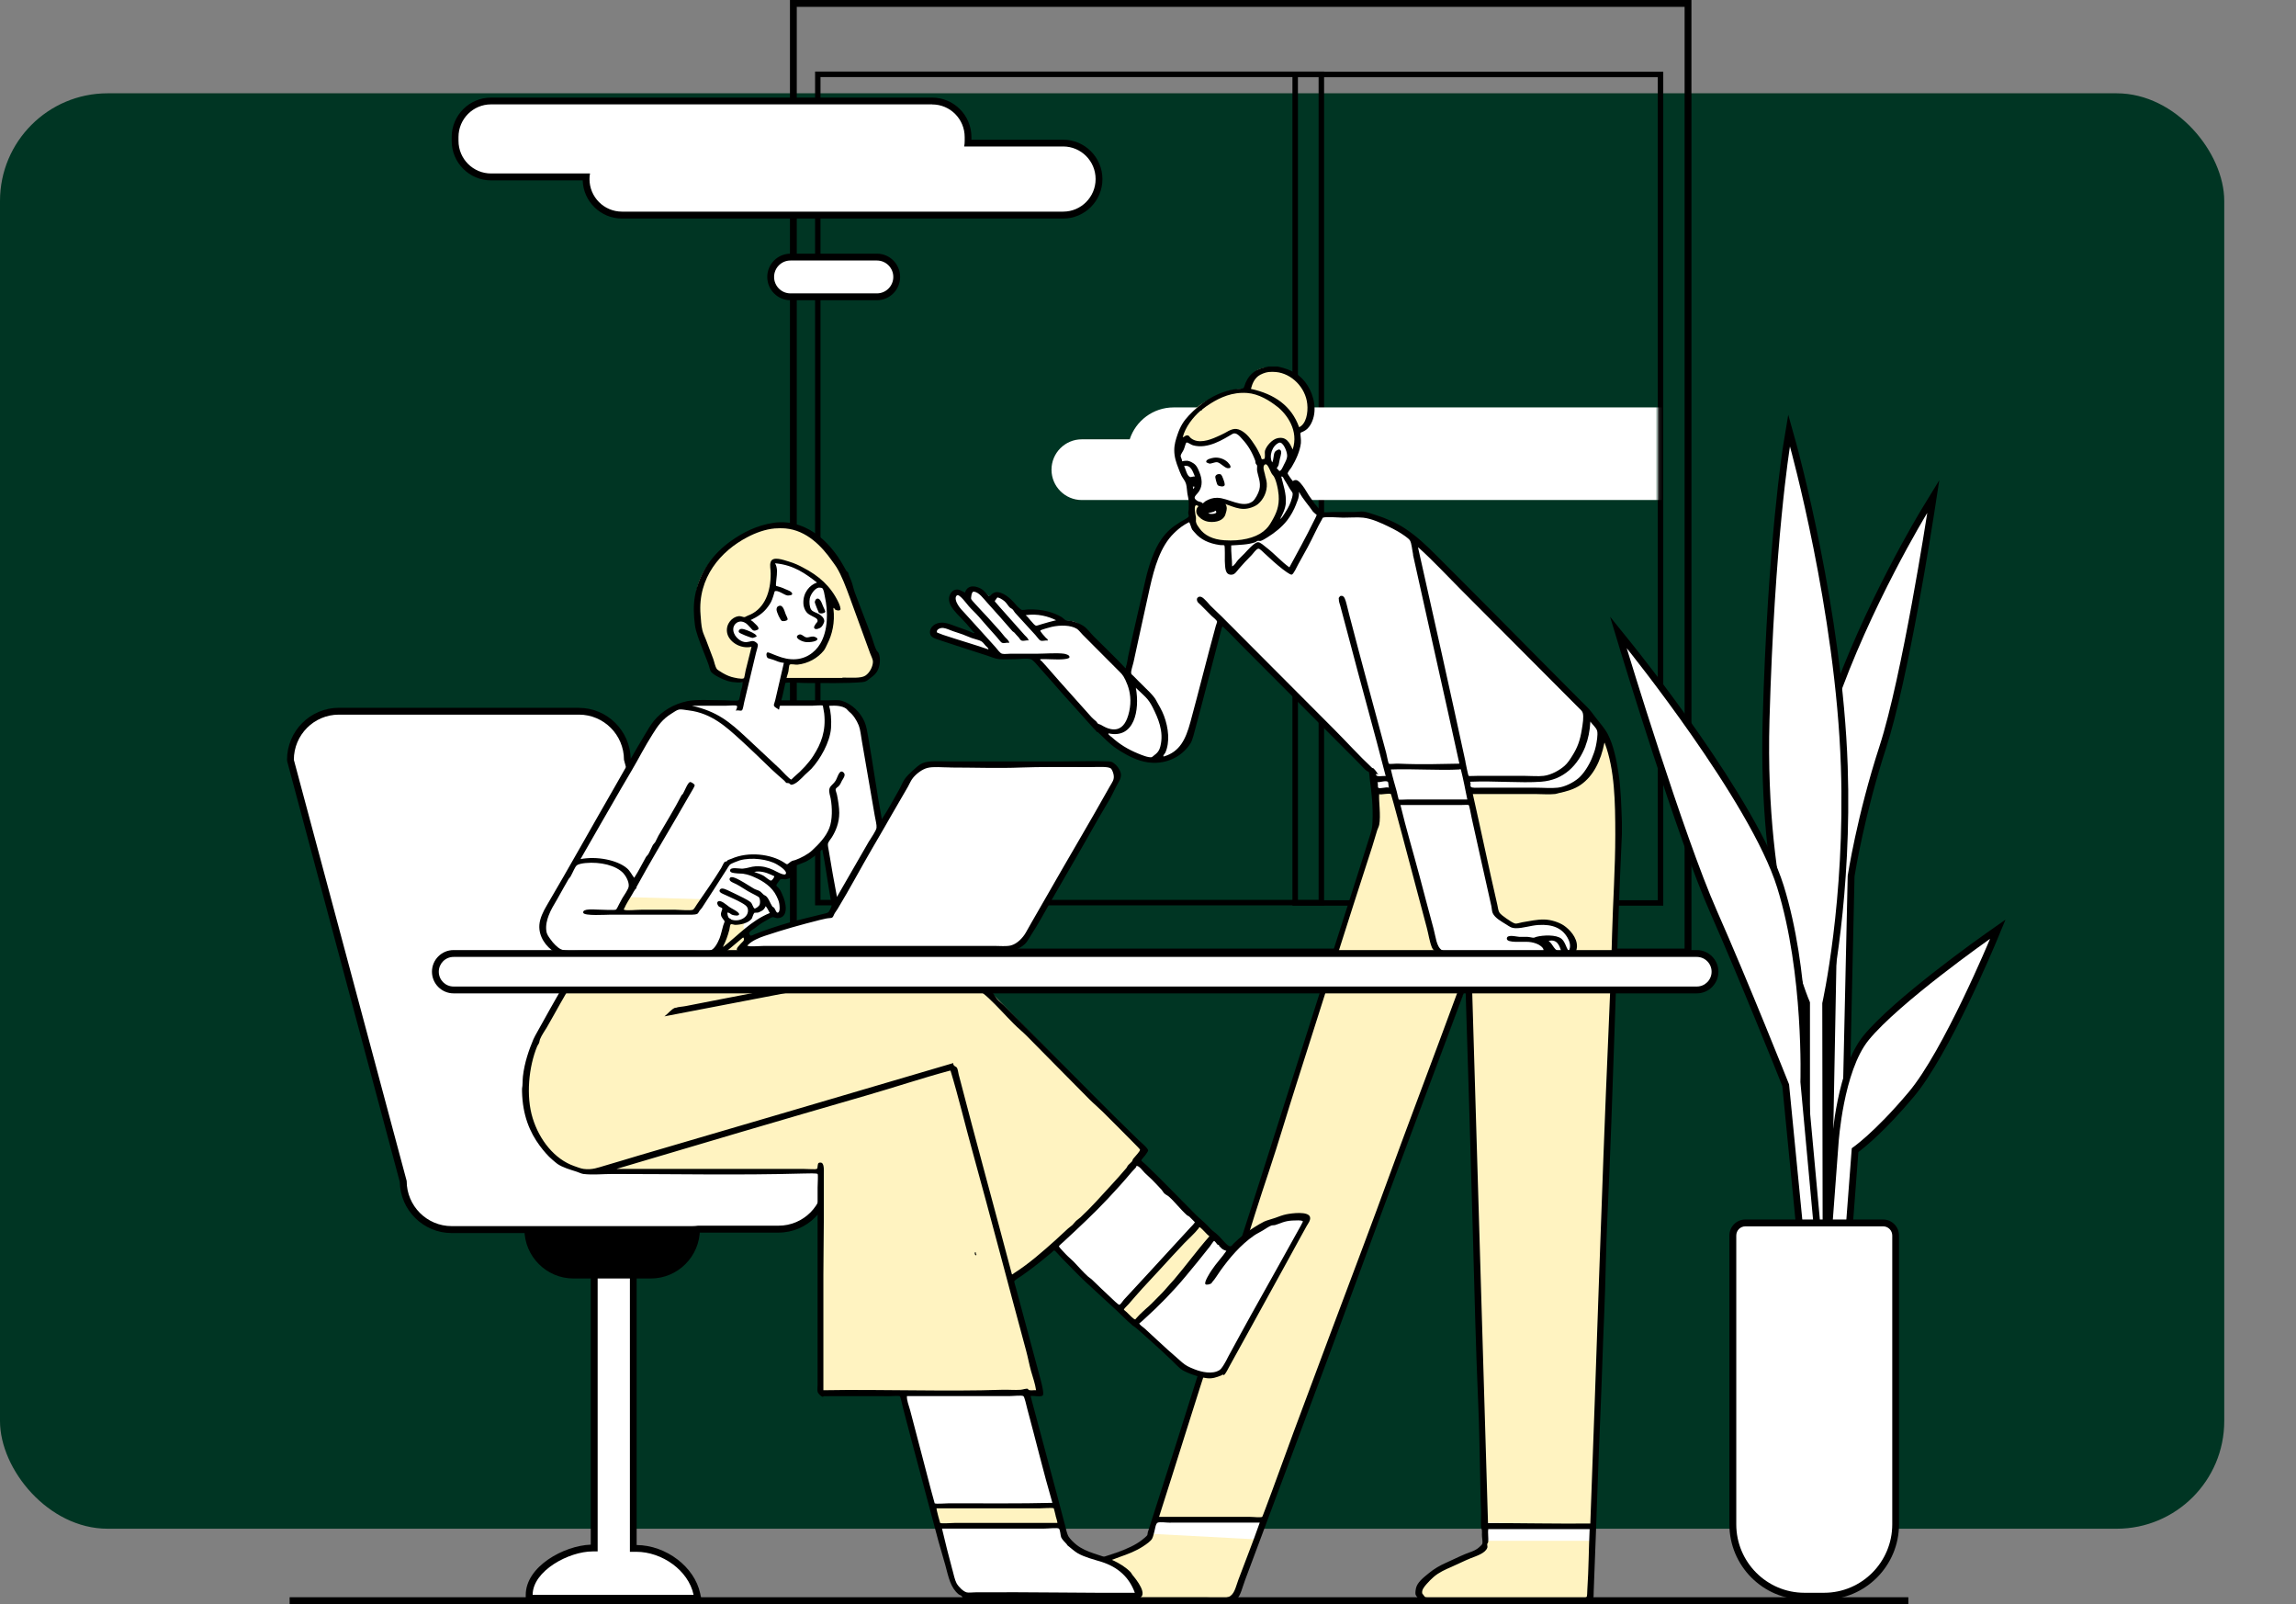
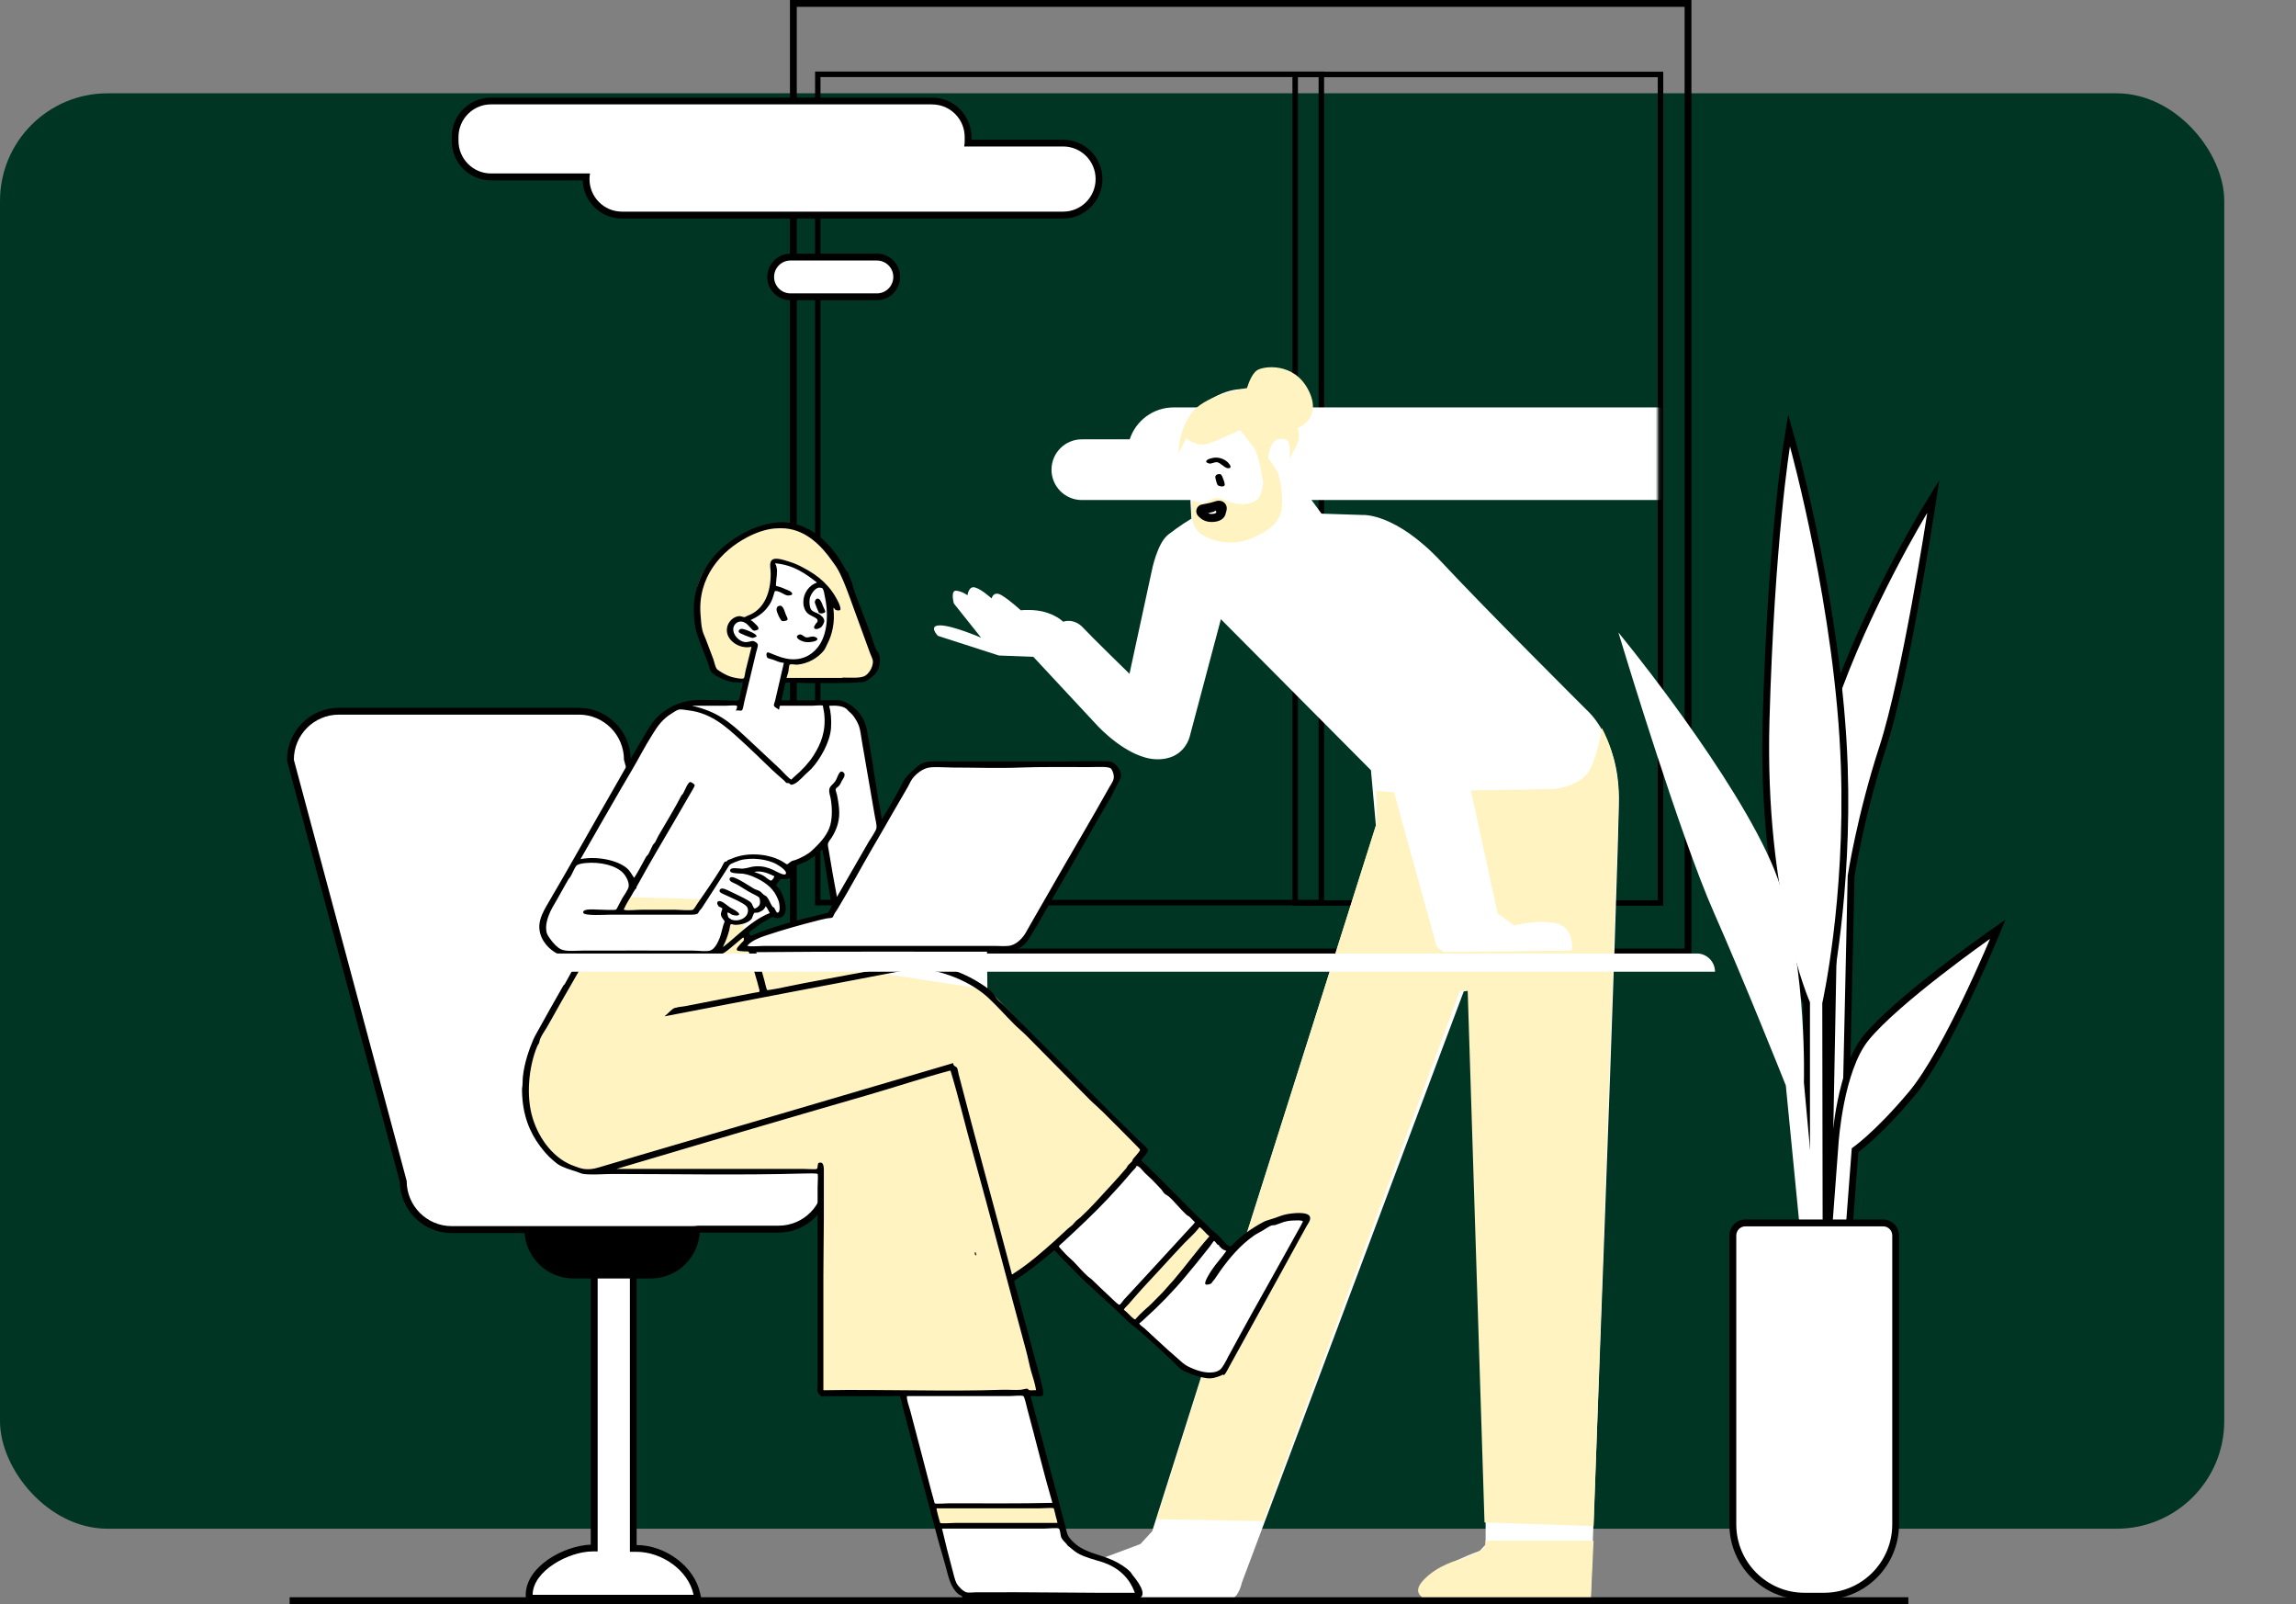
<svg xmlns="http://www.w3.org/2000/svg" width="640" height="447" viewBox="0 0 640 447" fill="none">
  <rect x="0" y="0" width="640" height="447" fill="#808080" stroke="none" />
  <rect y="26" width="620" height="400" rx="30" fill="#003523" />
  <g clip-path="url(#clip0_161_3297)">
    <path fill-rule="evenodd" clip-rule="evenodd" d="M147.499 445.363V444.409C147.54 436.967 158.265 431.37 165.188 431.37H165.622V346.817H176.533V431.495H177.359C185.191 431.495 192.775 437.195 194.242 444.202L194.49 445.363H147.499Z" fill="white" />
    <path d="M175.582 347.77V432.428H177.359C184.509 432.428 191.886 437.568 193.332 444.409H148.47C148.511 437.734 158.533 432.324 165.208 432.324H166.592V347.77H175.602H175.582ZM177.483 345.863H164.671V430.438C157.19 430.707 146.589 436.49 146.548 444.409V446.316H148.449H195.667L195.171 444.015C193.601 436.636 185.686 430.603 177.462 430.541V345.863H177.483Z" fill="black" />
    <path d="M159.877 355.336C152.851 355.336 147.147 349.595 147.147 342.567C147.147 335.54 152.872 329.778 159.877 329.778H181.43C188.456 329.778 194.159 335.52 194.159 342.567C194.159 349.615 188.456 355.336 181.43 355.336H159.877Z" fill="black" />
    <path d="M181.409 330.731C187.918 330.731 193.188 336.017 193.188 342.567C193.188 349.118 187.918 354.383 181.409 354.383H159.856C153.346 354.383 148.056 349.097 148.056 342.567C148.056 336.038 153.326 330.731 159.856 330.731H181.409ZM181.409 328.824H159.856C152.313 328.824 146.176 334.98 146.176 342.547C146.176 350.113 152.313 356.269 159.856 356.269H181.409C188.951 356.269 195.089 350.113 195.089 342.547C195.089 334.98 188.951 328.824 181.409 328.824Z" fill="black" />
    <path d="M125.904 342.63C118.506 342.63 112.472 336.618 112.41 329.218L81 211.975C81 211.975 80.959 211.809 80.959 211.726C80.959 204.264 87.014 198.19 94.453 198.19H161.385C168.783 198.19 174.817 204.201 174.879 211.602L202.549 314.915H217.014C224.454 314.915 230.508 320.988 230.508 328.451V328.969C230.508 336.432 224.454 342.505 217.014 342.505H194.593C194.097 342.588 193.457 342.63 192.816 342.63H125.904Z" fill="white" />
    <path d="M161.386 199.143C168.308 199.143 173.929 204.782 173.929 211.726L201.826 315.868H217.035C223.958 315.868 229.579 321.507 229.579 328.451V328.969C229.579 335.913 223.958 341.552 217.035 341.552H194.614C194.036 341.635 193.436 341.676 192.837 341.676H125.905C118.982 341.676 113.361 336.038 113.361 329.093L81.91 211.726C81.91 204.782 87.531 199.143 94.453 199.143H161.386ZM161.386 197.236H94.453C86.477 197.236 80.009 203.745 80.009 211.726C80.009 211.892 80.029 212.058 80.071 212.223L111.44 329.363C111.584 337.24 118.011 343.604 125.884 343.604H192.816C193.436 343.604 194.077 343.562 194.718 343.479H217.015C224.991 343.479 231.459 336.97 231.459 328.99V328.472C231.459 320.47 224.971 313.982 217.015 313.982H203.273L175.81 211.498C175.665 203.621 169.238 197.257 161.365 197.257L161.386 197.236Z" fill="black" />
    <path d="M367.556 21.475V250.758H228.711V21.475H367.556ZM369.085 19.941H227.202V252.292H369.085V19.941Z" fill="black" />
    <path d="M462.096 21.517V250.862H361.79V21.517H462.096ZM463.625 19.983H360.261V252.375H463.625V20.003V19.983Z" fill="black" />
    <path d="M469.576 1.907V264.336H222.097V1.907H469.576ZM471.477 0H220.196V266.243H471.477V0Z" fill="black" />
    <path d="M173.371 59.927C167.853 59.927 163.369 55.429 163.369 49.895C163.369 49.687 163.369 49.501 163.369 49.294H136.856C131.339 49.294 126.834 44.795 126.834 39.24V38.183C126.834 32.648 131.318 28.129 136.856 28.129H259.81C265.328 28.129 269.812 32.627 269.812 38.183V39.24C269.812 39.447 269.812 39.654 269.812 39.841H296.325C301.842 39.841 306.326 44.339 306.326 49.874C306.326 55.408 301.842 59.907 296.325 59.907H173.35L173.371 59.927Z" fill="white" />
    <path d="M259.852 29.104C264.853 29.104 268.903 33.166 268.903 38.204V39.261C268.903 39.8 268.862 40.318 268.758 40.816H296.345C301.346 40.816 305.396 44.878 305.396 49.895C305.396 54.911 301.346 58.974 296.345 58.974H173.371C168.37 58.974 164.32 54.911 164.32 49.895C164.32 49.377 164.361 48.838 164.464 48.34H136.877C131.876 48.34 127.805 44.277 127.805 39.24V38.183C127.805 33.166 131.856 29.083 136.877 29.083H259.831L259.852 29.104ZM259.852 27.197H136.877C130.822 27.197 125.904 32.13 125.904 38.204V39.261C125.904 45.334 130.822 50.268 136.877 50.268H162.419C162.605 56.155 167.44 60.902 173.371 60.902H296.345C302.379 60.902 307.298 55.968 307.298 49.916C307.298 43.863 302.379 38.929 296.345 38.929H270.783V38.204C270.783 32.13 265.865 27.197 259.831 27.197H259.852Z" fill="black" />
    <path fill-rule="evenodd" clip-rule="evenodd" d="M220.362 82.709C217.324 82.709 214.845 80.221 214.845 77.174C214.845 74.127 217.324 71.639 220.362 71.639H244.457C247.495 71.639 249.974 74.127 249.974 77.174C249.974 80.221 247.495 82.709 244.457 82.709H220.362Z" fill="white" />
    <path d="M244.436 72.593C246.957 72.593 249.003 74.645 249.003 77.174C249.003 79.703 246.957 81.755 244.436 81.755H220.341C217.82 81.755 215.774 79.703 215.774 77.174C215.774 74.645 217.82 72.593 220.341 72.593H244.436ZM244.436 70.686H220.341C216.787 70.686 213.873 73.588 213.873 77.174C213.873 80.76 216.766 83.662 220.341 83.662H244.436C247.99 83.662 250.904 80.76 250.904 77.174C250.904 73.588 248.011 70.686 244.436 70.686Z" fill="black" />
    <mask id="mask0_161_3297" style="mask-type:luminance" maskUnits="userSpaceOnUse" x="285" y="90" width="178" height="72">
      <path d="M462.095 90.42H285.104V161.873H462.095V90.42Z" fill="white" />
    </mask>
    <g mask="url(#mask0_161_3297)">
      <path d="M469.369 113.533H327.135C321.432 113.533 316.575 117.264 314.902 122.425H301.532C296.882 122.425 293.101 126.219 293.101 130.883C293.101 135.547 296.882 139.34 301.532 139.34H389.625H469.348C476.457 139.34 482.222 133.557 482.222 126.426C482.222 119.295 476.457 113.512 469.348 113.512L469.369 113.533Z" fill="white" />
    </g>
    <path fill-rule="evenodd" clip-rule="evenodd" d="M509.231 359.503L511.401 243.773C511.194 242.591 505.966 210.544 510.698 196.801C520.307 168.9 536.24 142.698 536.384 142.45L538.864 138.407L538.141 143.092C538.079 143.548 531.053 189.007 524.792 208.223C518.572 227.293 515.988 244.022 515.947 244.188L513.405 359.752L509.231 359.524V359.503Z" fill="white" />
    <path d="M537.212 142.947C537.212 142.947 530.206 188.551 523.904 207.933C517.601 227.293 515.039 244.043 515.039 244.043L512.497 358.736L510.203 358.612L512.352 243.794C512.352 243.794 506.897 210.772 511.588 197.133C521.279 169.004 537.191 142.968 537.191 142.968L537.212 142.947ZM540.539 133.868L535.6 141.952C535.434 142.222 519.461 168.485 509.81 196.49C505.14 210.068 509.996 241.016 510.472 243.918L508.323 358.57L508.281 360.415L510.1 360.519L512.394 360.643L514.357 360.747L514.398 358.777L516.94 244.208C517.188 242.674 519.812 226.651 525.722 208.513C532.004 189.214 538.823 145.103 539.113 143.237L540.559 133.868H540.539Z" fill="black" />
    <path fill-rule="evenodd" clip-rule="evenodd" d="M508.198 363.213L511.546 318.377C511.608 317.547 512.972 298.041 520.122 289.232C528.553 278.867 553.123 261.558 554.156 260.812L556.843 258.926L555.582 261.952C555.045 263.237 542.46 293.357 532.748 304.923C524.296 314.977 518.593 319.392 517.084 320.47L513.736 364.333L508.178 363.172L508.198 363.213Z" fill="white" />
    <path d="M554.714 261.621C554.714 261.621 541.778 292.756 532.024 304.343C522.271 315.931 516.174 319.973 516.174 319.973L512.889 363.213L509.211 362.446L512.496 318.459C512.496 318.459 513.819 298.518 520.865 289.853C529.317 279.468 554.714 261.621 554.714 261.621ZM558.991 256.293L553.619 260.066C552.565 260.812 527.912 278.204 519.398 288.651C512.042 297.689 510.657 317.506 510.616 318.335L507.33 362.322L507.206 364.001L508.839 364.333L512.517 365.1L514.625 365.535L514.79 363.379L518.014 321.03C519.977 319.558 525.556 315.039 533.491 305.587C543.307 293.916 555.954 263.652 556.491 262.367L559.012 256.293H558.991Z" fill="black" />
    <path fill-rule="evenodd" clip-rule="evenodd" d="M503.569 355.689V279.489C502.474 276.877 490.964 248.292 492.286 200.677C493.671 151.114 497.969 124.519 498.01 124.25L498.713 120L499.87 124.146C499.994 124.602 512.662 170.62 514.108 213.509C515.307 249.474 509.335 277.665 508.921 279.634L509.045 356.249L503.59 355.668L503.569 355.689Z" fill="white" />
    <path d="M498.941 124.415C498.941 124.415 511.691 170.289 513.137 213.55C514.398 250.966 507.951 279.551 507.951 279.551L508.075 355.212L504.52 354.839V279.303C504.52 279.303 491.832 250.8 493.237 200.719C494.643 150.638 498.941 124.436 498.941 124.436V124.415ZM498.466 115.585L497.06 124.105C497.019 124.374 492.721 151.011 491.336 200.657C490.014 248.085 501.049 275.986 502.619 279.696V356.539L504.314 356.725L507.868 357.098L509.976 357.326V355.191L509.852 279.738C510.451 277.002 516.237 249.017 515.039 213.467C513.592 170.475 500.904 124.353 500.78 123.877L498.466 115.564V115.585Z" fill="black" />
    <path fill-rule="evenodd" clip-rule="evenodd" d="M497.763 302.415C496.936 300.322 485.984 272.918 477.677 254.137C468.481 233.367 452.694 181.441 452.549 180.923L451.123 176.238L454.181 180.052C455.587 181.814 488.877 223.251 496.316 247.131C503.735 270.969 502.826 301.317 502.826 301.607L508.343 361.514L503.714 362.985L497.784 302.436L497.763 302.415Z" fill="white" />
-     <path d="M453.437 180.612C453.437 180.612 487.947 223.396 495.386 247.359C502.846 271.322 501.854 301.524 501.854 301.524L507.309 360.788L504.52 361.679L498.692 302.166C498.692 302.166 487.244 273.395 478.544 253.723C469.266 232.766 453.437 180.612 453.437 180.612ZM448.787 171.802L451.618 181.171C451.784 181.689 467.571 233.699 476.788 254.51C484.95 272.959 495.675 299.762 496.812 302.643L502.618 361.887L502.846 364.229L505.077 363.524L507.867 362.633L509.334 362.177L509.19 360.643L503.755 301.503C503.817 299.099 504.499 270.306 497.204 246.82C489.724 222.774 456.33 181.192 454.904 179.43L448.767 171.822L448.787 171.802Z" fill="black" />
    <path fill-rule="evenodd" clip-rule="evenodd" d="M502.99 444.782C491.976 444.782 483.028 435.806 483.028 424.758V344.267C483.028 342.339 484.599 340.764 486.521 340.764H524.936C526.858 340.764 528.428 342.339 528.428 344.267V424.758C528.428 435.806 519.481 444.782 508.466 444.782H503.011H502.99Z" fill="white" />
    <path d="M524.916 341.738C526.321 341.738 527.458 342.878 527.458 344.288V424.778C527.458 435.309 518.944 443.849 508.446 443.849H502.991C492.493 443.849 483.979 435.309 483.979 424.778V344.288C483.979 342.878 485.116 341.738 486.521 341.738H524.937H524.916ZM524.916 339.831H486.501C484.062 339.831 482.058 341.821 482.058 344.288V424.778C482.058 436.345 491.439 445.756 502.97 445.756H508.426C519.956 445.756 529.338 436.345 529.338 424.778V344.288C529.338 341.842 527.354 339.831 524.895 339.831H524.916Z" fill="black" />
    <path fill-rule="evenodd" clip-rule="evenodd" d="M288.059 183.037L278.429 182.664L261.443 177.191C261.443 177.191 258.571 174.248 262.084 174.269C265.576 174.289 273.49 177.71 273.49 177.71L265.886 168.174C265.886 168.174 264.873 164.484 266.526 164.609C268.18 164.754 269.688 165.873 269.688 165.873C269.688 165.873 269.977 163.158 271.837 163.717C273.718 164.277 276.404 166.765 276.404 166.765C276.404 166.765 276.9 164.505 279.194 165.873C281.488 167.241 284.525 170.061 284.525 170.061C284.525 170.061 288.514 169.625 291.758 170.703C295.002 171.781 296.325 173.253 296.325 173.253C296.325 173.253 299.28 172.092 301.904 174.911C304.529 177.73 314.84 187.763 314.84 187.763L321.06 159.033C321.06 159.033 322.507 151.446 325.627 148.979C328.747 146.533 332.095 144.522 332.095 144.522C332.095 144.522 331.868 140.791 331.847 139.941C331.847 139.091 331.785 134.946 330.834 133.578C329.884 132.209 325.751 121.513 331.351 116.041C340.609 106.941 347.573 108.537 347.573 108.537C347.573 108.537 348.606 103.479 353.276 102.816C357.946 102.152 362.823 105.096 364.683 109.428C367.948 117.077 362.658 119.731 362.658 119.731C362.658 119.731 362.596 120.083 361.769 123.172C360.943 126.239 358.215 131.049 358.215 131.049L359.868 134.614C359.868 134.614 360.881 133.37 362.534 135.381C364.187 137.371 368.361 143.134 368.361 143.134L379.892 143.507C379.892 143.507 388.964 142.843 401.817 156.607C414.67 170.371 442.382 197.941 442.382 197.941C442.382 197.941 451.185 205.486 451.247 222.235C451.309 238.964 443.394 445.134 443.394 445.134L396.878 445.652C396.878 445.652 393.944 443.6 397.891 439.931C402.52 435.62 412.459 432.179 412.459 432.179L414.113 430.396V424.799L409.546 275.903L408.016 276.276L346.147 441.071C346.147 441.071 345.32 445.093 343.109 445.652C340.898 446.212 293.163 445.404 293.163 445.404C293.163 445.404 292.398 439.413 298.742 437.257C305.086 435.122 317.878 430.272 317.878 430.272L321.163 426.706L383.529 230.133L382.145 214.628L340.319 172.548L331.702 204.968C331.702 204.968 330.401 211.809 322.321 211.581C314.262 211.353 305.975 202.294 305.975 202.294L288.1 183.099L288.059 183.037Z" fill="white" />
-     <path fill-rule="evenodd" clip-rule="evenodd" d="M321.143 427.432L350.631 428.987L345.651 442.543C345.651 442.543 344.721 444.906 342.82 445.362C340.919 445.818 293.122 445.611 293.122 445.611C293.122 445.611 293.515 439.413 300.086 437.34C306.657 435.267 315.605 432.573 317.444 431.101C319.283 429.65 321.123 427.411 321.123 427.411L321.143 427.432Z" fill="#FFF3C1" />
    <path fill-rule="evenodd" clip-rule="evenodd" d="M397.064 445.362C397.064 445.362 393.241 444.036 396.816 440.284C400.804 436.076 406.384 434.728 407.706 434.314C409.029 433.899 413.348 432.075 413.782 431.142C414.236 430.21 414.03 429.36 414.03 429.36H444.2L443.435 445.632L442.299 446.129L397.043 445.362H397.064Z" fill="#FFF3C1" />
    <path fill-rule="evenodd" clip-rule="evenodd" d="M328.499 126.323L330.648 122.135C330.648 122.135 333.5 124.623 336.6 123.669C339.699 122.695 345.609 119.855 345.609 119.855C345.609 119.855 348.378 123.068 349.412 124.561C350.445 126.053 351.189 129.515 351.189 129.515L352.077 134.22C352.077 134.22 351.953 138.18 350.176 139.444C348.399 140.688 345.671 140.895 342.696 139.817C339.72 138.739 339.307 138.511 338.005 139.05C336.703 139.61 335.215 140.315 335.215 140.315L332.425 139.423C332.425 139.423 331.123 145.497 334.078 148.192C337.033 150.886 343.439 152.317 348.647 150.099C353.875 147.881 357.057 145.518 357.388 140.936C357.739 136.355 356.127 131.401 356.127 131.401L353.462 127.587C353.462 127.587 353.937 122.716 356.375 122.363C358.814 122.032 359.165 122.778 359.413 124.022C359.661 125.265 359.413 127.711 359.413 127.711C359.413 127.711 362.017 123.628 362.079 121.866C362.141 120.104 361.707 119.316 361.707 119.316C361.707 119.316 368.754 116.704 364.745 108.765C360.736 100.826 352.222 102.007 350.424 103.168C348.626 104.329 347.634 108.122 347.634 108.122C347.634 108.122 336.868 109.739 332.673 114.486C328.478 119.233 328.499 126.323 328.499 126.323Z" fill="#FFF3C1" />
    <path fill-rule="evenodd" clip-rule="evenodd" d="M383.632 220.411L388.571 220.785L400.494 263.88L402.396 265.269L438.145 264.896C438.145 264.896 439.034 258.408 433.702 257.268C428.371 256.128 422.172 257.91 422.172 257.91L417.481 254.594L410 220.266L432.938 219.893C432.938 219.893 440.997 219.354 443.456 213.923C445.915 208.492 446.494 202.854 446.494 202.854C446.494 202.854 451.639 211.415 451.185 224.723C450.73 238.031 444.221 425.255 444.221 425.255L413.802 424.24L409.112 276.11H406.962L352.201 423.867L322.424 423.348L383.777 229.18L383.653 220.411H383.632Z" fill="#FFF3C1" />
    <path d="M337.778 144.502C337.427 144.502 337.096 144.46 336.807 144.419C335.484 144.17 334.678 143.175 334.596 143.051C334.389 142.781 334.348 142.429 334.451 142.118C334.575 141.807 334.844 141.579 335.174 141.517C335.195 141.517 337.551 141.123 338.811 140.667C339.183 140.543 339.472 140.48 339.741 140.48C340.299 140.48 340.609 140.771 340.733 140.957C341.126 141.475 340.94 142.077 340.795 142.512C340.754 142.636 340.712 142.761 340.692 142.906C340.506 143.921 339.41 144.502 337.757 144.502H337.778Z" fill="white" />
    <path d="M339.761 141.434C340.298 141.434 339.906 142.097 339.782 142.719C339.678 143.3 338.687 143.548 337.798 143.548C337.509 143.548 337.24 143.528 336.992 143.486C335.979 143.3 335.339 142.47 335.339 142.47C335.339 142.47 337.777 142.056 339.141 141.579C339.41 141.475 339.616 141.434 339.74 141.434H339.761ZM339.761 139.527C339.389 139.527 338.996 139.61 338.521 139.776C337.529 140.128 335.669 140.48 335.05 140.584C334.388 140.688 333.83 141.144 333.582 141.766C333.334 142.387 333.438 143.113 333.851 143.631C334.037 143.859 335.008 145.041 336.641 145.352C336.992 145.414 337.385 145.455 337.798 145.455C339.906 145.455 341.373 144.543 341.662 143.072C341.662 142.968 341.724 142.885 341.745 142.781C341.91 142.263 342.199 141.289 341.538 140.377C341.125 139.838 340.484 139.527 339.782 139.527H339.761Z" fill="black" />
-     <path fill-rule="evenodd" clip-rule="evenodd" d="M353.359 102.132H356.148C360.157 103.002 362.658 104.516 364.517 107.48C366.171 110.112 367.39 114.507 365.406 118.155C364.91 119.047 364.29 119.793 363.133 120.311C362.72 120.498 362.596 120.498 362.492 120.684C362.41 120.892 362.72 122.55 362.616 123.483C362.368 125.742 361.149 128.333 360.075 130.095C359.62 130.841 358.917 131.505 358.938 132.002C358.938 132.106 360.261 134.034 360.323 134.034C360.57 134.054 360.756 133.681 361.335 133.785C362.058 133.909 362.988 135.153 363.608 136.065C364.166 136.894 364.621 137.786 365.137 138.49C365.84 139.485 366.749 140.75 367.679 141.786C368.03 142.16 368.382 142.574 368.692 142.678C369.332 142.885 370.593 142.678 371.605 142.678C373.527 142.678 375.304 142.698 377.309 142.678C378.259 142.678 379.231 142.491 379.975 142.553C380.966 142.636 382.165 143.113 383.26 143.445C386.277 144.378 389.232 145.683 391.629 147.259C395.039 149.518 397.787 152.172 400.37 154.763C406.115 160.525 411.364 165.749 416.592 171.035C424.631 179.14 432.648 187.266 440.935 195.578C441.617 196.262 442.319 196.884 442.96 197.61C443.601 198.335 444.117 199.102 444.737 199.89C445.956 201.486 447.341 202.999 448.167 204.595C449.717 207.58 450.606 211.685 451.205 215.789C451.846 220.142 451.928 224.744 452.094 229.014V232.455C450.461 267.943 449.738 303.659 448.043 339.5C447.61 348.454 447.568 357.389 447.155 366.447C446.762 375.236 446.535 384.171 446.142 393.146C445.481 408.195 445.006 424.219 444.365 440.056C444.324 441.03 444.283 442.212 444.241 443.373C444.2 444.098 444.283 445.321 443.993 445.777C443.952 445.86 443.807 445.839 443.745 445.901C443.621 446.005 443.745 446.047 443.745 446.026C442.877 446.979 440.212 446.668 438.29 446.668H401.796C399.957 446.668 396.961 446.917 396.093 446.42C396.134 446.44 395.824 446.254 395.845 446.295C395.742 446.088 395.845 445.673 395.721 445.528C395.659 445.425 395.37 445.466 395.204 445.28C394.874 444.844 394.646 444.596 394.564 444.264C394.481 443.787 394.626 442.896 394.688 442.606C395.08 440.927 396.692 439.683 398.242 438.418C399.792 437.133 401.383 436.242 403.057 435.495C404.607 434.811 406.776 433.734 408.388 433.07C409.649 432.552 411.24 432.158 412.314 431.163C412.666 430.831 413.12 430.458 413.203 430.147C413.327 429.608 413.1 428.593 413.079 427.722C413.079 427.328 413.12 426.852 413.079 426.458C413.038 426.085 412.831 425.794 412.831 425.442C412.748 423.804 412.893 422.042 412.831 420.736C412.666 417.295 412.645 414.145 412.583 411.077C412.418 404.257 412.356 397.935 412.067 391.633C411.343 375.381 410.992 359.234 410.537 343.189C409.917 320.802 409.235 297.917 408.512 275.426C398.717 301.793 388.468 328.658 378.735 355.274C368.444 383.362 357.636 411.885 347.056 440.325C346.353 442.212 345.816 444.554 344.907 445.404C344.142 446.109 343.006 446.15 341.993 446.814H293.576V446.689C292.13 446.523 292.171 446.399 292.316 444.906C292.357 444.471 292.481 444.098 292.564 443.766C293.845 438.812 299.899 436.345 303.97 434.998C308.579 433.464 314.716 431.951 318.291 429.152C318.849 428.717 319.613 428.095 319.82 427.764C319.882 427.639 319.861 427.266 319.944 426.997C320.006 426.789 320.13 426.458 320.192 426.23C325.317 410.31 330.504 394.058 335.401 378.429C340.588 361.908 345.878 345.594 351.127 329.218C359.372 303.493 366.625 280.422 374.705 255.34C377.081 247.94 379.747 239.586 382.062 232.206C382.454 230.942 382.516 230.299 382.578 228.91C382.764 224.806 382.33 220.785 381.814 217.095C381.71 216.328 381.731 215.519 381.566 215.188C381.4 214.877 381.504 215.105 381.194 214.939C380.429 214.524 379.458 213.322 378.921 212.783C367.638 201.465 356.996 190.79 345.713 179.472C344.535 178.29 342.592 176.176 341.27 175.015C340.815 174.621 340.96 174.455 340.629 174.766C340.567 174.828 340.278 176.093 340.113 176.673C338.811 181.545 337.612 186.354 336.434 190.79C335.36 194.873 334.347 198.791 333.273 202.75C332.921 204.015 332.467 206.108 331.888 207.083C329.429 211.083 323.974 213.923 317.692 211.913C315.233 211.125 313.104 209.86 311.224 208.617C309.198 207.269 307.69 205.549 306.037 204.036C305.954 203.953 305.747 203.973 305.665 203.911C305.562 203.828 305.5 203.621 305.417 203.538C305.231 203.331 304.983 203.123 304.776 202.895C302.111 199.848 299.197 196.739 296.655 193.858C294.485 191.391 292.109 188.655 289.815 186.105C289.051 185.255 288.038 183.887 287.273 183.68C286.013 183.369 284.298 183.68 282.955 183.68C281.384 183.68 279.855 183.804 278.512 183.68C277.396 183.576 276.301 183.058 275.081 182.664C270.597 181.213 266.32 179.866 261.773 178.332C260.472 177.896 259.356 177.565 259.232 176.425C259.046 174.704 260.761 173.502 262.517 173.502C264.067 173.502 265.679 174.289 267.084 174.766C268.634 175.305 269.936 175.761 271.382 176.425C271.94 176.383 271.196 175.969 271.258 176.051C270.597 175.264 269.957 174.435 269.357 173.771C268.51 172.797 267.497 171.864 266.692 170.973C265.741 169.895 264.377 168.402 264.542 166.64C264.625 165.77 265.245 164.63 266.196 164.36C267.311 164.049 267.993 164.692 268.985 165.127C269.729 162.681 272.395 163.262 273.924 164.36C274.193 164.547 275.577 166.122 275.701 166.143C276.053 166.184 276.259 165.645 276.714 165.376C277.168 165.127 277.582 164.941 278.098 165.003C280.371 165.252 282.355 167.532 283.554 168.941C283.843 169.273 284.339 169.605 284.566 169.833C284.876 170.144 286.075 169.833 286.591 169.833C290.58 169.688 293.721 170.641 295.973 171.989C296.304 172.196 296.862 172.776 297.11 172.88C297.523 173.025 298.102 172.921 298.515 173.004C299.837 173.274 300.933 173.771 301.945 174.393C303.061 175.098 303.888 176.342 304.859 177.316C307.855 180.322 310.852 183.141 313.6 186.084C313.993 186.395 313.786 186.022 313.848 185.836C314.199 184.882 314.261 183.846 314.489 182.788C315.976 175.823 317.795 168.174 319.303 161.562C320.233 157.478 321.721 153.104 323.746 150.244C325.275 148.067 326.846 146.782 329.078 145.414C329.842 144.937 331.206 144.336 331.351 143.88C331.434 143.652 331.248 143.424 331.227 142.989C331.206 142.616 331.33 142.263 331.351 141.973C331.413 140.439 331.392 139.817 331.227 138.801C331.124 138.2 331.02 137.827 330.979 137.537C330.834 136.625 330.834 135.671 330.607 134.863C330.338 133.93 329.739 133.35 329.346 132.583C328.995 131.899 328.726 131.111 328.458 130.427C327.879 128.955 327.321 127.359 327.321 125.473C327.321 123.773 327.776 122.446 328.21 121.14C329.016 118.736 329.966 117.285 331.372 115.792C334.575 112.413 338.459 109.615 343.667 108.537C344.122 108.433 346.25 108.371 346.581 108.164C346.808 108.019 346.994 107.148 347.221 106.63C347.862 105.179 348.585 104.35 349.618 103.583C350.672 102.816 351.995 102.463 353.421 102.194L353.359 102.132ZM364.393 112.559C363.918 107.977 360.013 104.06 355.652 103.666C355.053 103.604 354.288 103.604 353.627 103.666C352.635 103.769 351.313 104.329 350.714 104.806C349.68 105.635 349.122 106.734 348.688 108.371C355.28 109.802 360.013 113.118 362.12 119.047C364.083 118.176 364.662 115.005 364.393 112.559ZM356.024 113.325C353.875 111.626 350.92 109.76 347.655 109.511C343.44 109.2 340.133 110.797 337.654 112.31C336.765 112.849 335.856 113.491 335.112 114.092C335.05 114.134 335.05 114.3 334.988 114.341C334.884 114.424 334.699 114.383 334.616 114.466C332.487 116.331 330.421 118.985 329.677 121.845C330.235 121.762 330.338 121.244 331.062 121.327C331.496 121.389 331.496 121.721 331.95 122.094C333.975 123.731 337.013 122.695 339.183 121.721C339.885 121.389 340.671 121.078 341.332 120.705C342.882 119.834 344.122 119.005 345.899 119.938C347.655 120.871 348.75 122.488 349.825 124.125C349.99 124.374 350.507 125.182 350.961 126.157C351.085 126.426 351.333 126.903 351.457 127.172C351.54 127.359 351.54 128.209 352.098 127.939C352.284 127.857 352.387 127.981 352.47 127.815C352.718 127.318 352.491 126.053 352.594 125.659C352.966 124.27 354.619 122.405 356.148 122.094C358.566 121.617 359.434 123.275 360.323 125.265C362.079 120.042 358.752 115.461 356.024 113.305V113.325ZM332.198 128.831C333.397 129.432 333.769 130.199 334.347 131.629C335.112 133.516 335.194 135.236 334.347 136.708C333.541 138.117 332.074 138.532 333.831 139.631C333.975 139.714 334.822 139.9 334.967 140.004C335.008 140.045 335.174 140.252 335.215 140.252C335.463 140.252 335.794 139.776 336.104 139.61C337.116 139.05 338.005 138.719 339.265 138.719C342.365 138.719 346.312 141.807 349.143 139.734C349.825 139.237 350.755 137.558 351.044 136.438C351.561 134.428 350.631 132.624 350.404 131.09C350.342 130.613 350.466 130.012 350.404 129.701C350.404 129.639 350.073 129.328 350.032 129.183C349.928 128.914 349.97 128.623 349.908 128.416C349.019 125.991 347.882 124.105 346.353 122.446C345.651 121.679 344.617 120.311 343.564 120.912C341.084 122.343 336.703 125.265 332.529 124.084C332.012 123.939 331.041 123.213 330.752 123.317C330.483 123.421 330.276 124.561 329.987 125.224C329.739 125.825 329.14 126.551 329.098 127.007C329.078 127.463 329.553 127.981 329.47 128.541C330.917 128.271 331.248 128.354 332.136 128.789L332.198 128.831ZM355.384 125.908C355.59 125.618 356.355 125.182 356.644 125.265C357.491 125.556 357.016 126.841 356.768 127.815C356.603 128.478 356.52 129.162 356.396 129.598C356.293 129.909 355.88 130.468 355.88 130.489C355.88 130.551 356.81 131.298 356.52 131.256C357.14 131.339 357.595 130.075 357.905 129.473C358.318 128.686 358.773 127.836 358.793 127.069C358.814 125.721 357.574 122.944 356.52 123.379C354.66 124.146 353.627 127.007 354.619 128.852C355.074 128.126 354.929 126.571 355.384 125.929V125.908ZM352.594 132.272C352.801 133.059 353.049 133.909 353.111 134.697C353.276 137.143 352.098 139.216 350.714 140.418C349.804 141.206 348.027 141.828 346.663 141.807C343.667 141.807 341.332 139.651 338.418 140.149C337.302 140.335 337.261 140.999 336.145 141.165C335.98 141.185 335.732 141.061 335.38 141.04C335.091 141.04 334.719 141.185 334.492 141.165C334.141 141.123 333.603 140.771 333.479 140.791C332.591 140.812 333.314 143.818 333.355 144.087C333.417 144.626 333.314 145.103 333.355 145.352C333.5 146.139 333.934 146.658 334.368 147.259C335.69 149.124 338.005 150.347 341.332 150.555C345.857 150.866 349.825 149.912 352.098 148.129C353.359 147.134 353.813 146.43 354.516 145.207C355.714 143.134 356.665 141.123 356.417 137.952C356.293 136.272 355.611 133.101 354.764 132.355C354.144 131.816 353.462 128.955 352.615 129.432C351.788 129.888 352.429 131.484 352.615 132.23L352.594 132.272ZM331.681 132.914C332.012 133.059 332.632 132.666 333.087 132.79C332.467 131.463 332.012 129.432 330.049 129.867C330.566 130.8 330.814 132.541 331.702 132.914H331.681ZM358.421 140.17C358.277 141.869 357.512 143.279 356.892 144.502C356.996 144.854 356.892 144.626 357.016 144.502C357.43 144.15 357.615 143.797 357.905 143.362C358.669 142.18 359.331 141.123 359.806 139.796C360.054 139.133 360.385 138.034 360.323 137.516C360.281 137.164 359.827 136.687 359.558 136.252C358.959 135.257 358.566 134.511 358.029 133.702C357.822 133.391 357.657 132.666 357.14 132.811C357.636 134.884 358.628 137.641 358.401 140.19L358.421 140.17ZM332.694 136.231C332.756 135.982 332.963 135.92 332.942 135.588C332.756 135.609 332.467 135.547 332.446 135.713C332.797 135.63 332.363 136.314 332.694 136.231ZM361.335 140.418C360.653 142.18 359.744 143.776 358.793 144.999C357.347 146.865 355.342 148.461 353.338 149.705C352.656 150.119 351.995 150.555 351.437 150.721C351.147 150.804 350.879 150.658 350.548 150.721C350.383 150.741 350.094 151.032 349.908 151.094C347.965 151.799 345.63 151.819 343.192 151.985C343.13 154.079 343.44 155.799 343.44 157.831C344.246 157.458 344.555 156.649 345.093 156.048C345.609 155.488 346.209 154.929 346.87 154.265C347.511 153.602 349.639 151.094 350.672 151.094C351.313 151.094 352.387 152.089 353.069 152.628C355.425 154.452 357.202 156.545 359.413 158.1C361.5 154.265 364.125 149.498 366.129 145.393C366.439 144.771 367.039 143.631 367.018 143.486C367.018 143.528 366.047 142.636 366.005 142.595C364.662 140.646 363.236 139.133 362.203 137.247C362.203 137.164 362.203 137.102 362.079 137.122C362.141 138.615 361.748 139.299 361.314 140.418H361.335ZM393.902 154.535C393.592 153.125 393.51 151.446 393.014 150.596C392.849 150.306 392.291 149.85 391.753 149.456C391.009 148.917 390.265 148.461 389.604 148.067C388.798 147.591 387.951 147.176 387.186 146.803C384.996 145.725 382.31 144.502 379.954 144.253C378.383 144.087 376.358 144.253 374.374 144.253C373.341 144.253 369.58 143.921 368.795 144.253C368.568 144.357 368.671 144.419 368.547 144.626C367.183 146.927 366.067 149.601 364.497 152.503C363.794 153.809 362.616 155.924 361.831 157.333C361.48 157.976 360.571 160.028 360.054 160.132C359.599 160.214 357.76 158.784 357.512 158.598C355.632 157.126 354.35 155.924 352.573 154.286C352.119 153.871 351.168 152.876 350.796 152.897C350.176 152.918 349.35 154.224 348.895 154.68C347.407 156.172 346.519 157.147 345.341 158.494C344.617 159.344 344.184 160.152 343.192 160.152C341.435 160.152 341.518 158.142 341.414 156.338C341.394 155.799 341.497 152.296 341.291 152.006C341.167 151.84 340.609 151.964 340.03 151.881C336.91 151.446 334.616 150.306 333.066 148.44C332.963 148.316 332.425 147.756 332.301 147.549C332.053 147.155 331.702 145.601 331.413 145.518C331.413 145.518 330.607 145.953 330.276 146.16C329.119 146.844 327.941 147.881 327.239 148.586C323.436 152.275 321.783 158.142 320.523 163.718C318.911 170.869 317.526 177.461 315.956 184.571C315.687 185.732 315.212 186.934 315.315 187.618C315.357 187.95 315.584 188.012 315.956 188.385C316.762 189.235 317.857 190.292 318.498 190.935C319.696 192.137 321.453 193.713 322.176 194.998C322.982 196.469 323.891 197.941 324.449 199.454C325.73 202.854 326.143 206.813 324.821 209.757C324.759 209.923 324.532 210.088 324.449 210.275C324.47 210.234 324.036 210.814 324.449 210.793C328.871 209.467 330.504 206.026 331.805 201.258C334.327 191.992 336.414 183.493 338.893 174.435C339.017 173.999 339.286 173.336 339.265 173.294C339.203 172.776 338.253 172.154 337.736 171.636C336.455 170.351 335.959 169.874 334.575 168.465C334.43 168.32 333.955 167.946 333.81 167.698C333.624 167.345 333.521 166.848 333.81 166.558C334.575 165.77 335.546 166.786 335.835 167.076C336.517 167.718 337.158 168.527 337.364 168.734C338.687 170.061 339.782 171.035 340.526 171.781C351.106 182.395 361.438 192.759 371.833 203.186C375.366 206.73 378.921 210.669 382.475 213.985C382.558 214.068 382.764 214.027 382.847 214.11C383.405 214.649 383.839 215.271 384.231 215.893C384.025 215.81 383.487 215.333 383.591 216.017C384.025 216.556 385.409 216.141 386.257 216.266C383.054 203.745 379.375 190.79 376.11 178.249C375.387 175.471 374.436 171.968 373.568 168.713C373.465 168.32 373.176 167.635 373.197 167.055C373.197 166.516 373.031 166.806 373.321 166.412C373.486 166.205 373.465 166.039 373.961 166.039C374.726 166.039 375.015 167.055 375.346 168.32C375.635 169.397 375.904 170.62 376.11 171.367C379.603 184.799 382.826 196.573 386.38 209.757C386.608 210.627 386.959 212.68 387.145 212.804C387.414 212.991 388.943 212.762 389.811 212.804C396.63 213.115 402.685 212.845 406.797 212.804C402.54 193.36 398.139 174.02 393.861 154.576L393.902 154.535ZM408.471 212.265C408.554 212.68 409.256 216.141 409.359 216.203C409.504 216.307 410.992 216.203 411.901 216.203H424.961C426.8 216.203 428.681 216.39 430.293 216.203C432.504 215.934 434.839 214.545 436.12 213.405C436.967 212.659 437.629 211.643 438.269 210.607C439.654 208.409 440.418 206.502 440.935 203.227C441.183 201.672 441.513 199.786 441.183 198.646C441.018 198.086 440.542 197.755 439.922 197.112C428.825 185.981 417.811 174.932 406.962 164.049C403.16 160.235 399.502 156.276 395.432 152.607C395.432 152.483 395.266 152.503 395.308 152.731C399.626 171.906 404.235 192.552 408.492 212.244L408.471 212.265ZM284.649 178.435C284.36 178.332 284.298 178 283.884 177.544C283.471 177.088 283.058 176.673 282.748 176.279C282.624 176.134 282.376 176.051 282.231 175.906C279.876 173.212 277.416 170.372 275.143 167.905C274.11 166.786 272.953 165.065 271.465 164.858C270.783 164.754 270.638 166.661 270.7 166.889C270.762 167.159 271.61 168.009 271.961 168.423C273.16 169.791 274.337 170.931 275.391 172.113C276.569 173.419 277.768 174.766 278.822 175.927C279.256 176.425 279.648 176.964 280.082 177.461C280.516 177.958 281.177 178.394 281.343 179.119C280.289 178.995 280.02 179.389 279.318 179.119C278.925 178.974 278.346 178.062 277.788 177.461C276.073 175.595 274.317 173.543 272.85 171.864C271.878 170.745 271.093 170.102 270.06 168.941C269.564 168.382 267.456 165.459 266.774 165.894C266.051 166.33 266.444 167.656 267.022 168.568C267.663 169.584 268.324 170.227 268.675 170.6C271.816 174.103 274.42 176.881 277.416 180.259C278.098 181.026 278.718 182.001 279.318 182.166C279.917 182.332 280.95 182.166 281.735 182.166H289.216C291.055 182.166 294.609 181.897 296.572 182.166C296.8 182.208 298.288 182.477 298.102 183.182C298.019 183.493 297.213 183.618 296.448 183.7C294.444 183.887 291.282 183.555 289.98 183.7C289.836 183.991 290.249 184.094 290.352 184.219C292.047 186.043 293.679 188.033 295.291 189.815C298.308 193.153 301.305 196.594 304.28 199.869C304.735 200.367 305.128 200.636 305.541 201.009C305.768 201.216 305.851 201.486 306.057 201.652C306.285 201.818 306.636 201.838 306.946 202.025C307.773 202.502 308.62 202.978 309.612 203.165C312.195 203.662 313.455 202.046 314.179 200.242C314.654 199.04 314.985 197.485 315.067 196.179C315.253 193.298 314.489 191.163 313.683 189.442C312.939 187.888 312.484 187.618 311.41 186.52C308.124 183.244 304.921 180.011 301.78 176.86C301.181 176.259 300.705 175.554 300.127 175.202C298.453 174.186 295.56 174.144 293.163 174.683C292.688 174.787 290.104 175.492 290.001 175.699C289.856 175.948 291.262 177.42 291.53 177.73C291.716 177.958 292.15 178.041 292.047 178.497C291.303 178.373 290.683 178.746 290.022 178.497C289.65 178.352 289.133 177.523 288.617 176.964C286.674 174.828 284.732 172.735 282.913 170.724C282.686 170.475 282.541 170.102 282.273 169.833C282.004 169.563 281.653 169.48 281.384 169.19C281.033 168.838 280.599 168.05 279.999 167.532C279.359 166.993 278.326 166.412 277.974 166.516C277.974 166.516 277.334 167.449 277.334 167.407C277.272 167.781 277.396 167.635 277.706 168.05C278.243 168.713 279.152 169.708 279.483 170.081C281.715 172.59 283.595 174.725 285.579 176.943C285.992 177.399 286.591 177.813 286.715 178.477C285.91 178.352 285.372 178.746 284.69 178.477L284.649 178.435ZM287.439 173.087C287.893 173.605 288.389 174.289 288.823 174.352C289.03 174.372 289.753 174.124 290.208 173.979C291.696 173.522 292.997 173.17 294.382 172.838C292.254 171.761 289.195 170.911 285.889 171.429C286.509 171.885 286.798 172.403 287.418 173.087H287.439ZM274.647 179.824C274.275 179.389 273.965 178.953 273.511 178.684C272.891 178.332 271.899 178.166 270.845 177.793C270.019 177.502 269.13 177.067 268.303 176.777C267.353 176.425 266.444 176.176 265.638 175.886C264.728 175.575 263.881 175.119 262.972 174.994C262.001 174.87 260.864 175.492 261.195 176.259C261.195 176.259 262.517 176.777 262.848 176.901C267.394 178.415 271.424 179.555 275.515 180.964C275.557 180.55 275.019 180.259 274.627 179.824H274.647ZM309.116 204.367C308.641 204.429 309.281 204.906 309.24 204.885C309.405 205.093 309.715 205.259 309.88 205.404C312.009 207.352 314.344 208.803 317.237 209.985C318.043 210.316 320.089 211.187 321.039 211.001C321.143 210.98 321.308 210.793 321.556 210.607C322.61 209.84 323.147 209.218 323.457 207.933C324.49 203.808 322.754 200.014 321.308 197.133C320.729 195.972 320.109 195.039 319.283 194.21C318.394 193.319 317.506 192.51 316.741 191.805C316.741 191.723 316.741 191.66 316.617 191.681C317.774 198.024 316.121 205.839 309.136 204.388L309.116 204.367ZM441.947 207.933C439.881 213.156 435.975 217.385 429.528 217.841C423.825 218.256 416.881 217.551 409.752 217.841C410.124 218.318 409.711 218.898 410 219.251C410.331 219.644 411.612 219.499 412.79 219.499H427.999C430.189 219.499 432.359 219.707 434.198 219.499C436.223 219.271 438.538 218.09 440.026 216.825C441.41 215.644 442.898 213.301 443.704 211.353C444.055 210.482 444.572 209.239 444.84 207.912C445.068 206.834 445.44 204.74 445.212 203.725C445.006 202.771 443.704 201.755 443.311 201.051C443.167 203.683 442.691 205.963 441.927 207.912L441.947 207.933ZM440.563 218.732C438.868 219.914 436.719 220.536 434.488 221.013C434.157 221.075 433.785 221.241 433.475 221.261C431.698 221.448 429.714 221.261 427.772 221.261H410.537C412.748 231.025 415.063 242.135 417.377 252.148C417.543 252.873 417.625 253.702 417.894 254.179C418.204 254.759 419.154 255.423 419.919 255.962C420.704 256.501 421.862 257.309 422.461 257.371C422.915 257.413 423.721 257.102 424.362 256.998C426.408 256.666 428.474 256.19 430.437 256.231C432.38 256.273 434.591 257.019 435.893 257.889C437.401 258.905 439.695 261.206 439.571 263.859C439.53 264.564 439.22 265.684 438.558 266.14C437.463 266.907 434.591 266.596 433.496 266.14C432.938 265.912 432.566 265.642 432.111 265.373C432.028 266.679 430.747 266.679 429.838 266.762C427.028 267.052 423.411 266.762 419.96 266.762C416.509 266.762 412.996 266.741 410.083 266.637C411.674 319.206 413.182 371.837 414.774 424.426C424.321 424.426 433.661 424.634 443.291 424.551C445.026 379.216 446.37 332.97 448.353 287.615C448.746 278.515 449.139 269.29 449.366 260.149C449.593 251.484 450.255 241.928 450.255 232.683C450.255 223.438 450.089 214.483 447.341 207.124C447.341 207.041 447.341 206.979 447.217 207C446.225 212.016 444.138 216.245 440.625 218.691L440.563 218.732ZM407.231 214.545C407.128 214.151 407.004 214.4 406.714 214.421C401.486 214.732 393.613 214.193 387.703 214.421C388.158 216.494 388.778 218.587 389.356 220.639C389.439 220.93 389.831 222.775 389.873 222.795C390.038 222.92 391.299 222.795 392.146 222.795H409.008C408.43 219.997 407.892 217.095 407.231 214.524V214.545ZM384.169 219.499C384.686 219.935 386.381 219.168 387.207 219.499C386.959 219.292 387.083 218.028 386.835 217.841C386.215 217.426 384.645 218.048 383.921 217.965C384.211 218.069 383.983 219.334 384.169 219.499ZM384.417 229.926C384.335 230.361 384.066 230.859 383.901 231.315C383.425 232.87 382.992 234.383 382.516 235.896C375.304 258.014 368.361 280.256 361.356 302.146C358.752 310.272 356.396 318.377 353.751 326.295C348.358 342.381 343.626 358.549 338.418 374.49C333.169 390.555 328.231 406.641 323.085 422.685H348.172C349.391 422.685 351.375 422.954 351.85 422.685C351.891 422.664 352.367 421.358 352.739 420.405C355.508 413.087 357.967 406.143 360.591 399.054C367.059 381.683 373.713 363.898 380.119 346.921C384.81 334.483 389.521 321.299 394.192 308.904C398.655 297.026 403.408 284.257 407.872 272.151C408.037 271.716 408.326 271.322 408.388 271.011C408.636 269.56 408.182 267.819 408.388 266.679C406.384 266.554 404.359 266.886 402.685 266.554C401.259 266.264 399.544 265.062 399.131 264.005C398.469 262.367 398.221 260.46 397.746 258.656C394.626 247.069 391.691 235.647 388.488 223.956C388.261 223.148 387.744 221.303 387.724 221.282C387.186 220.93 384.81 221.572 384.438 221.282C384.273 223.086 384.955 227.273 384.438 229.926H384.417ZM436.885 261.206C435.376 258.677 432.834 257.496 428.763 257.765C426.635 257.91 424.507 258.677 422.564 258.656C421.242 258.636 420.787 258.2 419.898 257.641C418.535 256.791 416.716 255.817 416.096 254.469C415.848 253.93 415.869 253.288 415.724 252.562C413.864 244.208 412.108 236.539 410.269 228.143C410 226.879 409.587 224.454 409.38 224.329C409.215 224.226 408.016 224.329 407.107 224.329H390.369C391.939 230.88 393.84 237.181 395.7 244.167C396.94 248.81 398.325 254.138 399.626 258.905C400.205 261.04 400.391 263.797 401.9 264.751C402.189 264.937 403.201 265.373 403.284 265.393C404.297 265.601 405.578 265.393 406.714 265.393C413.968 265.393 421.655 265.393 428.887 265.393C429.652 265.393 429.838 265.684 430.148 265.145C430.603 264.378 429.528 263.611 428.887 263.238C428.082 262.802 426.966 262.533 426.098 262.471C424.569 262.346 420.043 262.864 420.022 261.579C419.981 260.253 422.75 261.04 423.453 261.061C424.176 261.102 424.92 261.04 425.602 261.061C426.366 261.082 427.11 261.33 427.503 261.31C427.71 261.31 427.999 261.123 428.268 261.061C430.169 260.564 433.806 260.418 435.231 261.579C436.285 262.429 436.492 263.963 437.257 265.02C438.104 263.631 437.381 262.035 436.885 261.206ZM435.231 265.269C434.777 263.611 434.033 261.559 431.677 262.222C432.979 263.113 433.165 265.145 435.231 265.269ZM326.35 424.323C325.151 424.323 323.23 424.032 322.672 424.323C322.114 424.613 321.969 426.105 321.783 426.748C321.597 427.37 321.453 428.199 321.143 428.779C320.791 429.422 319.634 430.272 318.601 430.935C316.555 432.262 314.447 433.049 312.133 433.858C310.914 434.293 309.756 434.77 308.703 435.122C305.128 436.387 301.346 437.278 298.556 439.061C296.2 440.574 294.713 442.253 293.989 445.155H336.455C338.583 445.155 341.105 445.528 342.406 445.031C344.101 444.388 344.411 442.315 345.196 440.201C347.242 434.729 349.308 429.567 351.147 424.302H326.309L326.35 424.323ZM414.815 429.671C414.774 430.023 414.567 430.127 414.567 430.189C414.505 430.707 414.712 430.977 414.567 431.329C413.968 432.842 411.695 433.547 409.876 434.252C408.182 434.936 406.404 435.848 404.545 436.656C402.933 437.361 401.156 438.107 399.606 439.455C398.965 440.014 398.325 440.657 397.705 441.362C396.961 442.212 396.238 443.062 396.444 444.036C396.444 444.077 397.312 445.114 397.209 445.052C397.643 445.28 398.903 445.176 399.874 445.176H436.637C438.042 445.176 441.72 445.487 442.216 445.052C442.464 444.824 442.402 443.849 442.464 442.896C442.857 437.009 442.836 431.681 443.105 426.105H414.836C414.691 427.038 414.939 428.696 414.836 429.671H414.815Z" fill="black" />
    <path fill-rule="evenodd" clip-rule="evenodd" d="M338.418 127.545C339.761 127.38 341.249 127.877 342.22 128.81C342.882 129.453 343.605 130.593 342.22 130.468C341.332 130.385 340.195 128.955 339.307 128.81C338.583 128.706 337.716 129.266 337.034 129.183C337.178 129.183 336.31 128.914 336.269 128.81C335.938 127.96 337.943 127.608 338.418 127.545Z" fill="black" />
    <path fill-rule="evenodd" clip-rule="evenodd" d="M339.679 132.127C340.361 132.023 340.547 132.313 340.94 133.391C341.188 134.034 341.539 134.967 341.312 135.298C341.022 135.754 339.762 135.506 339.41 135.174C339.204 134.967 338.667 133.018 338.77 132.749C338.935 132.355 339.245 132.168 339.658 132.106L339.679 132.127Z" fill="black" />
    <path fill-rule="evenodd" clip-rule="evenodd" d="M338.79 141.019C338.79 141.019 338.935 140.895 339.038 140.895C339.885 140.874 341.022 141.641 340.939 142.802C340.877 143.838 339.327 144.543 338.025 144.585C336.909 144.605 333.872 143.88 334.471 142.678C334.492 142.636 334.719 142.595 334.719 142.553C334.926 142.035 335.008 141.662 335.856 141.538C336.269 141.475 336.641 141.62 337.116 141.538C337.798 141.413 338.191 141.081 338.769 141.019H338.79ZM336.765 143.051C337.467 143.382 339.803 143.237 338.79 142.284C338.356 142.781 337.385 142.74 336.765 143.051Z" fill="black" />
    <path fill-rule="evenodd" clip-rule="evenodd" d="M351.416 341.904C346.746 344.744 342.675 349.159 342.675 349.159L317.196 324.243L318.973 320.056L275.247 276.939L275.123 264.854C275.123 264.854 282.335 266.637 286.282 260.273C290.228 253.909 310.5 219.064 310.5 219.064C310.5 219.064 313.931 214.483 309.612 213.343C305.293 212.182 259.914 212.97 259.914 212.97C259.914 212.97 255.491 212.97 252.185 218.691C248.879 224.412 245.841 230.9 245.841 230.9L240.386 202.916C240.386 202.916 239.022 196.096 233.546 195.93C228.07 195.765 217.324 196.179 217.324 196.179L218.584 189.691L239.373 189.318C239.373 189.318 244.787 189.131 243.671 184.115C242.555 179.098 235.426 159.821 235.426 159.821C235.426 159.821 225.672 143.32 214.39 146.844C203.107 150.389 195.068 159.095 194.366 166.557C193.663 173.999 197.527 186.291 199.428 187.535C201.33 188.779 207.798 190.334 207.798 190.334L206.02 196.304L194.097 196.179C194.097 196.179 188.394 192.033 178.64 208.14C168.886 224.226 152.52 253.412 152.52 253.412C152.52 253.412 149.255 260.17 153.161 263.465C157.066 266.741 162.17 265.621 162.17 265.621L148.738 291.056C148.738 291.056 143.18 309.09 150.392 318.273C159.05 329.301 170.044 326.544 170.044 326.544C170.044 326.544 228.194 325.798 228.235 326.793C228.256 327.808 228.751 387.57 228.751 387.57L251.317 388.088L265.39 440.47C265.39 440.47 265.927 444.948 270.328 445.176C274.73 445.383 317.485 445.051 317.485 445.051C317.485 445.051 316.08 438.418 311.265 436.034C306.471 433.63 298.164 434.086 295.932 426.997C293.679 419.928 286.178 388.337 286.178 388.337H290.104L281.735 356.559L293.659 347.791L329.284 380.729C329.284 380.729 336.476 386.575 340.815 381.994C345.155 377.413 364.021 339.645 364.021 339.645C364.021 339.645 356.148 339.085 351.478 341.925L351.416 341.904ZM231.128 255.443C231.128 255.443 229.392 255.298 223.007 257.102C216.621 258.905 208.81 261.932 208.81 261.932L207.798 260.149C207.798 260.149 209.327 258.76 210.463 257.993C211.6 257.226 215.795 254.946 215.795 254.946C215.795 254.946 216.043 255.153 217.055 255.319C218.068 255.506 218.399 253.785 218.192 251.111C218.006 248.437 215.526 246.406 215.526 246.406L217.179 244.374C217.179 244.374 218.977 244.685 219.597 244.001C220.217 243.296 219.473 241.721 219.473 241.721L221.374 240.581C221.374 240.581 223.937 239.503 225.941 238.425C227.946 237.347 229.991 235.502 229.991 235.502L232.905 252.79L231.128 255.464V255.443Z" fill="white" />
    <path fill-rule="evenodd" clip-rule="evenodd" d="M312.257 364.789C312.257 364.789 322.197 353.968 324.552 351.191C326.908 348.392 334.182 341.013 334.182 341.013L338.108 344.827C338.108 344.827 329.533 355.564 326.061 359.441C322.589 363.338 316.803 368.727 316.803 368.727L312.236 364.789H312.257Z" fill="#FFF3C1" />
    <path fill-rule="evenodd" clip-rule="evenodd" d="M260.038 419.223L261.567 425.069L295.416 425.711L294.155 419.866L260.059 419.223H260.038Z" fill="#FFF3C1" />
    <path fill-rule="evenodd" clip-rule="evenodd" d="M174.466 249.971L210.092 250.987L207.178 258.117L209.203 265.746L275.495 275.799L319.097 320.18C319.097 320.18 308.104 334.96 299.445 342.567C290.787 350.154 281.571 355.917 281.571 355.917L289.816 387.446L288.287 388.337L229.847 388.586L228.711 387.321L228.07 326.544H161.902C161.902 326.544 142.788 322.647 146.693 298.187C147.685 291.989 150.867 287.387 150.867 287.387L174.446 250.012L174.466 249.971Z" fill="#FFF3C1" />
    <path fill-rule="evenodd" clip-rule="evenodd" d="M171.18 254.283L193.746 254.158L198.065 248.686L211.001 250.22L209.616 253.018C209.616 253.018 209.74 256.024 207.591 256.708C205.442 257.392 202.652 256.335 202.652 256.335C202.652 256.335 201.66 263.486 199.987 264.73C198.313 265.974 161.964 265.497 161.964 265.497L165.126 255.319L171.222 254.303L171.18 254.283Z" fill="white" />
    <path fill-rule="evenodd" clip-rule="evenodd" d="M207.426 190.085L210.092 179.907C210.092 179.907 202.302 179.223 203.748 174.31C204.719 171.014 207.922 172.528 207.922 172.528C207.922 172.528 213.068 170.392 214.514 166.433C215.961 162.474 215.527 156.525 215.527 156.525C215.527 156.525 222.036 156.649 225.921 159.821C229.806 162.992 231.129 166.309 231.129 166.309C231.129 166.309 231.996 176.632 229.351 179.907C225.487 184.675 218.957 184.488 218.957 184.488L218.441 189.069L236.956 189.836C236.956 189.836 241.75 190.873 243.031 187.162C244.312 183.452 243.899 182.788 239.746 171.906C235.571 161.023 229.641 145.414 218.957 146.471C205.959 147.777 195.544 155.405 194.118 165.044C192.692 174.663 197.714 185.898 199.181 187.162C200.648 188.447 207.426 190.085 207.426 190.085Z" fill="#FFF3C1" />
    <path fill-rule="evenodd" clip-rule="evenodd" d="M317.092 445.508H316.72C301.966 445.28 286.984 445.383 271.734 445.383C270.556 445.383 268.758 445.632 268.303 445.135C268.2 445.01 268.179 444.844 268.055 444.761C267.787 444.533 267.415 444.45 267.167 444.243C264.976 442.398 264.418 439.621 263.488 436.097C262.869 433.775 262.104 431.453 261.587 429.484C258.24 416.86 255.057 405.252 251.71 392.358C251.42 391.218 251.007 389.166 250.821 389.063C250.552 388.897 248.796 389.063 247.907 389.063C241.77 389.063 235.715 389.021 229.537 389.063C229.475 389.063 229.599 389.353 229.165 389.187C228.813 389.042 228.049 388.399 227.904 387.798C227.78 387.321 227.904 386.617 227.904 385.891V330.959C227.904 329.736 228.09 327.352 227.904 327.145C227.718 326.917 225.238 326.979 223.854 327.021C206.103 327.518 188.559 327.145 170.746 327.145C168.08 327.145 165.187 327.456 162.625 327.145C162.005 327.062 161.447 326.73 160.724 326.502C158.843 325.901 156.818 325.321 155.392 324.347C154.979 324.056 154.483 323.6 154.008 323.207C152.727 322.129 151.487 320.657 150.453 319.268C147.684 315.516 145.659 310.811 145.515 304.136V303.369C145.721 302.374 145.639 301.068 145.763 299.928C146.217 295.989 147.457 292.548 148.676 289.626C149.007 288.859 149.42 288.195 149.813 287.47C152.293 283.013 154.4 279.22 157.045 274.618C157.128 274.493 157.355 274.369 157.417 274.245C158.327 272.669 159.215 270.928 160.083 269.415C160.62 268.482 161.22 267.591 161.612 266.741C161.778 266.388 161.943 266.554 161.612 266.368C161.282 266.181 160.104 266.368 159.463 266.368C157.107 266.368 156.095 266.243 154.648 265.352C152.231 263.859 150.102 261.02 150.35 257.724C150.495 255.879 151.404 254.034 152.375 252.376C158.843 241.389 165.063 230.175 171.263 219.437C174.052 214.587 177.152 208.99 180.004 204.305C180.727 203.103 181.45 201.88 182.277 200.864C184.612 198.045 187.856 196.179 191.535 195.392C194.076 194.832 198.519 195.143 202.053 195.143C202.776 195.143 205.442 195.412 205.855 195.143C206.186 194.936 206.351 193.298 206.496 192.718C206.764 191.64 206.95 191.349 207.012 190.168C204.801 190.251 203.334 190.023 201.826 189.401C200.71 188.945 198.746 187.991 198.147 187.121C197.837 186.644 197.755 185.877 197.507 185.214C196.969 183.659 196.287 182.166 195.729 180.633C194.924 178.456 193.973 176.197 193.704 174.144C193.332 171.387 193.27 168.61 193.704 166.143C194.924 159.261 198.932 154.182 203.727 150.762C207.012 148.42 210.939 146.388 215.629 145.683C220.734 144.916 225.321 146.969 228.421 149.498C230.053 150.824 231.396 152.275 232.595 153.83C233.897 155.488 234.868 157.209 235.881 159.033C236.005 159.261 236.294 159.344 236.397 159.551C236.521 159.8 236.542 160.069 236.645 160.318C236.873 160.836 237.079 161.313 237.286 161.852C237.699 162.909 237.885 164.029 238.298 165.169C239.807 169.252 241.419 173.191 242.989 177.502C243.403 178.643 243.816 180.322 244.374 181.317C244.518 181.565 244.766 181.71 244.89 181.959C245.531 183.39 245.283 185.379 244.766 186.54C244.208 187.784 243.589 188.199 242.617 188.945C241.667 189.67 241.439 189.981 240.344 190.085C236.046 190.479 229.64 190.334 224.371 190.334C223.606 190.334 219.349 190.044 218.915 190.334C218.894 190.334 218.77 191.039 218.667 191.474C218.336 192.925 218.109 194.106 217.779 195.164H230.715C232.223 195.164 233.525 194.956 234.641 195.288C237.431 196.117 239.828 198.48 240.985 201.134C241.522 202.377 241.729 203.849 241.997 205.321C243.361 213.011 244.353 220.598 245.8 228.206C245.903 228.413 245.841 228.206 245.924 228.081C247.659 225.511 249.106 222.65 250.614 220.08C251.172 219.126 251.544 218.028 252.144 217.157C252.743 216.286 253.549 215.519 254.417 214.732C255.243 213.985 256.132 213.136 257.082 212.7C258.88 211.871 262.021 212.182 264.811 212.182H296.366C300.623 212.182 304.797 211.996 309.033 212.182C310.046 212.224 310.19 212.452 310.81 212.949C311.637 213.612 312.422 214.918 312.463 215.872C312.505 217.095 311.699 218.048 311.058 219.313C310.5 220.432 309.984 221.552 309.529 222.36C308.351 224.474 307.07 226.485 306.099 228.206C301.573 236.248 297.213 243.732 292.667 251.609C291.138 254.241 289.319 257.661 287.604 260.253C286.943 261.268 286.385 262.408 285.703 263.051C284.959 263.756 283.802 264.44 282.665 264.834C281.405 265.269 279.896 265.207 278.222 265.207C255.243 265.207 233.546 265.103 210.794 265.331C211.641 267.985 212.282 270.41 213.067 273.208C213.17 273.581 213.666 275.779 213.832 275.882C213.976 275.965 215.34 275.716 216.497 275.509C219.163 274.991 221.973 274.39 224.102 273.975C233.153 272.234 241.15 270.845 249.953 269.145C251.751 268.793 253.487 268.192 255.14 268.13C255.264 268.13 255.409 268.13 255.512 268.13C262.104 268.855 267.58 270.617 272.126 273.333C273.676 274.265 275.247 275.26 276.424 276.38C277.044 276.96 277.375 277.748 277.954 278.411C278.512 279.075 279.256 279.593 279.855 280.194C283.595 283.946 287.087 287.449 290.89 291.263C299.672 300.073 308.393 309.007 317.382 317.713C318.043 318.335 320.047 319.973 320.047 320.636C320.047 320.761 319.531 321.528 319.159 322.025C318.931 322.315 318.105 323.124 318.146 323.414C318.146 323.497 319.076 324.222 319.675 324.803C324.428 329.405 328.788 333.944 333.355 338.525C334.306 339.479 335.401 340.329 336.517 341.448C336.992 341.925 337.426 342.464 338.046 342.982C338.583 343.417 339.162 343.832 339.699 344.371C340.856 345.552 342.117 347.231 342.861 347.294C343.336 347.335 343.44 346.941 343.874 346.527C345.837 344.64 347.531 343.272 349.701 341.946C350.589 341.407 351.54 340.805 352.367 340.412C353.152 340.039 354.309 339.79 355.404 339.396C356.479 339.002 357.471 338.608 358.566 338.38C360.095 338.069 364.703 337.468 365.158 339.147C365.406 340.018 364.559 341.054 364.269 341.572C363.608 342.754 362.947 343.977 362.368 345.013C359.124 350.859 356.5 355.813 353.359 361.41C349.866 367.691 346.374 374.158 342.84 380.481C342.303 381.455 341.642 382.865 341.187 383.155C341.063 383.238 340.877 383.03 340.815 383.03C340.794 383.03 340.505 383.258 340.443 383.279C339.017 383.839 337.901 384.233 336.393 384.046C333.975 383.735 331.041 382.657 329.553 381.766C328.706 381.248 327.528 379.963 326.763 379.216C324.779 377.289 322.486 375.216 320.564 373.495C319.82 372.832 319.076 372.189 318.291 371.464C317.464 370.717 316.472 369.826 315.625 369.308C315.501 369.225 315.48 369.142 315.377 369.059C313.951 367.878 312.732 366.572 311.451 365.369C308.413 362.529 305.603 360.042 302.462 357.098C300.519 355.274 298.164 352.787 295.994 350.61C295.209 349.823 294.134 348.454 293.845 348.454C293.679 348.454 293.431 348.786 293.204 348.973C292.687 349.429 292.254 349.74 291.82 350.113C289.34 352.186 287.294 353.74 284.856 355.461C284.236 355.896 282.81 356.684 282.706 357.119C282.686 357.244 283.016 358.259 283.223 359.026C285.62 367.94 287.707 375.63 290.063 384.461C290.414 385.746 291.034 388.316 290.704 388.793C290.249 389.456 287.976 388.814 287.273 389.042C290.352 400.692 293.845 413.398 296.903 425.152C297.151 426.147 297.44 427.432 297.792 428.075C297.978 428.406 298.453 428.966 298.804 429.339C299.197 429.733 299.693 430.189 300.065 430.479C302.916 432.739 306.719 433.195 310.211 434.791C312.091 435.661 313.889 436.781 315.15 438.107C315.356 438.315 315.439 438.605 315.666 438.874C316.596 439.994 320.481 444.678 317.196 445.487L317.092 445.508ZM234.827 188.82C237.203 188.82 239.931 189.069 241.171 188.302C242.452 187.515 243.403 185.587 243.32 184.239C243.279 183.68 242.865 182.913 242.555 182.084C240.53 176.57 238.815 171.781 236.852 166.454C235.819 163.656 234.641 160.443 233.174 158.059C232.822 157.478 232.306 156.856 231.913 156.276C229.123 152.296 224.887 147.798 218.977 147.259C218.026 147.176 216.683 147.197 215.939 147.259C213.336 147.487 210.608 148.482 208.335 149.684C200.916 153.54 194.428 160.961 195.275 171.305C195.399 172.714 195.44 174.227 195.791 175.637C196.019 176.549 196.473 177.44 196.804 178.311C197.486 180.135 198.168 181.876 198.829 183.659C199.098 184.384 199.325 185.753 199.842 186.457C199.986 186.644 200.338 186.831 200.73 187.1C201.64 187.701 202.859 188.344 203.892 188.634C204.574 188.821 206.806 189.359 207.322 189.007C207.55 188.862 207.674 187.473 207.839 186.851C208.438 184.364 208.955 182.312 209.492 180.239C206.248 180.943 203.003 178.705 202.652 176.176C202.321 173.833 204.057 171.968 205.814 171.719C206.62 171.615 207.116 172.03 207.591 171.968C207.632 171.968 208.066 171.719 208.355 171.595C208.665 171.47 208.996 171.325 209.244 171.222C213.108 169.377 214.865 165.003 214.823 159.779C214.823 158.515 214.493 157.603 214.823 156.608C215.381 154.908 218.295 156.007 219.886 156.483C221.622 157.001 222.8 157.603 223.813 158.142C228.255 160.443 231.541 163.324 233.69 167.801C234 168.423 234.475 169.688 234.207 169.957C233.918 170.247 233.215 170.061 232.946 169.957C232.616 169.833 232.409 169.045 232.306 169.584C232.802 173.502 231.913 176.901 230.653 179.368C230.322 180.031 230.033 180.778 229.64 181.275C227.966 183.369 225.238 184.923 222.283 185.214C221.746 185.276 220.506 184.944 220.134 185.214C219.907 185.359 219.866 186.665 219.762 187.121C219.576 187.95 219.308 188.51 219.246 188.903H234.827V188.82ZM216.58 159.199C216.642 160.214 216.146 162.992 216.332 163.262C216.332 163.241 217.303 163.552 217.593 163.635C218.171 163.821 218.481 163.966 218.853 164.153C219.184 164.298 221.188 164.899 220.754 165.687C220.651 165.853 219.886 165.977 219.494 165.936C218.646 165.853 216.766 164.277 215.939 164.796C215.939 164.796 215.609 165.894 215.567 166.06C215.092 167.573 214.803 168.071 214.038 169.107C212.778 170.848 211.104 171.906 209.223 172.797C209.74 173.046 210.112 173.419 210.484 173.813C210.773 174.103 211.641 174.787 211.373 175.347C211.331 175.43 210.629 175.823 210.112 175.72C209.761 175.658 209.533 175.284 209.223 174.953C208.541 174.248 208.17 173.73 207.446 173.419C205.69 172.652 204.512 174.041 204.409 175.077C204.202 176.984 206.062 178.663 207.446 178.891C208.624 179.078 209.223 178.539 209.988 178.643C210.319 178.684 211.125 179.119 211.249 179.658C211.331 179.969 210.918 181.213 210.732 181.938C209.595 186.748 208.583 190.831 207.446 195.661C207.322 196.179 207.095 197.775 206.806 197.941C206.372 198.231 205.71 197.755 205.152 198.066C205.091 197.9 205.338 197.61 205.4 197.299C205.524 196.718 205.504 196.822 205.276 196.656C204.946 196.449 203.355 196.656 202.363 196.656C199.366 196.656 194.386 196.656 192.857 196.656C199.945 198.273 203.375 201.175 208.066 205.549C210.918 208.202 214.328 211.436 217.448 214.317C217.903 214.732 220.134 217.261 220.61 217.24C220.61 217.24 221.002 216.784 221.374 216.473C223.503 214.69 225.404 212.638 226.706 210.627C228.855 207.269 230.281 203.745 229.743 198.812C229.743 198.688 229.351 196.656 229.371 196.656C229.082 196.428 227.264 196.656 226.458 196.656H217.469C217.2 196.905 217.303 197.506 217.097 197.796C216.787 197.361 215.857 197.216 215.712 196.532C215.671 196.324 215.96 195.723 216.084 195.143C216.89 191.681 217.82 187.66 218.502 184.716C217.365 184.633 216.601 184.239 215.464 183.825C215.257 183.742 214.059 183.452 213.935 183.327C213.584 182.892 213.501 182.042 213.935 181.793C214.08 181.71 215.34 182.249 215.464 182.312C217.035 182.933 218.584 183.576 220.527 183.7C224.35 183.97 227.16 181.876 228.648 179.368C230.839 175.699 230.859 170.392 229.909 166.143C229.805 165.645 229.64 164.194 229.144 163.863C229.041 163.78 228.173 163.738 228.255 163.738C227.098 163.904 225.92 165.708 225.714 166.786C225.528 167.801 225.652 169.169 226.086 169.833C226.54 170.538 227.45 170.641 228.235 171.097C228.917 171.491 229.785 172.196 229.764 173.129C229.764 173.377 229.33 174.414 228.875 174.787C228.545 175.056 227.326 175.658 226.974 175.036C226.768 174.663 227.14 174.269 227.346 173.896C227.615 173.419 228.007 173.419 227.863 172.756C227.677 172.009 225.672 171.657 224.825 170.6C224.412 170.081 223.957 169.232 223.937 168.05C223.854 165.148 225.652 163.034 227.739 162.329C224.556 159.883 221.333 157.478 216.208 156.981C216.125 156.981 216.063 156.981 216.084 157.105C216.394 157.478 216.539 158.245 216.601 159.137L216.58 159.199ZM242.307 234.341C242.845 233.388 244.229 231.522 244.332 230.652C244.415 229.885 244.043 228.517 243.816 227.211C242.617 220.391 241.398 213.094 240.262 206.606C239.972 204.989 239.828 203.31 239.373 202.149C238.774 200.657 237.802 199.185 236.707 198.335C236.377 198.066 236.108 197.651 235.819 197.444C234.661 196.656 232.926 196.573 231.252 196.677C231.169 196.677 231.107 196.677 231.128 196.801C231.562 198.149 231.81 200.553 231.644 202.895C231.334 206.938 228.586 211.602 226.189 214.214C225.693 214.752 225.052 215.229 224.412 215.872C223.42 216.867 221.725 218.753 220.486 218.67C220.3 218.67 220.32 218.463 219.99 218.297C219.659 218.131 219.37 218.256 219.225 218.173C218.936 218.007 218.812 217.696 218.46 217.406C217.345 216.432 216.146 215.416 215.175 214.483C212.199 211.622 209.161 208.658 206.186 205.963C202.487 202.626 198.333 198.729 191.989 197.962C191.08 197.858 189.985 197.61 189.323 197.713C188.662 197.817 187.918 198.397 187.174 198.853C184.674 200.408 183.434 202.129 181.843 204.699C180.83 206.357 179.797 208.036 178.929 209.653C177.069 213.094 175.065 216.432 173.226 219.562C169.176 226.485 165.621 232.828 161.819 239.399C166.344 238.529 172.027 239.627 174.755 241.949C175.664 242.716 176.077 243.732 176.78 244.623C178.082 242.633 178.991 240.684 180.086 238.777C180.231 238.529 180.562 238.301 180.727 238.01C181.202 237.181 181.574 236.207 181.988 235.461C182.153 235.191 182.442 234.984 182.628 234.694C182.959 234.134 183.186 233.491 183.517 232.911C185.459 229.532 188.022 225.428 189.985 221.593C190.047 221.469 190.295 221.344 190.357 221.22C190.915 220.246 191.721 218.007 192.382 217.924C192.63 217.883 193.58 218.463 193.642 218.815C193.663 218.94 193.415 219.479 193.126 219.955C192.568 220.93 192.299 221.344 191.865 222.111C190.77 223.998 189.509 226.195 188.704 227.584C184.943 234.01 180.954 240.705 177.421 247.173C177.359 247.276 177.462 247.442 177.421 247.546C177.421 247.587 177.193 247.629 177.173 247.67C176.78 248.209 176.511 248.707 176.16 249.328C175.478 250.489 174.528 251.92 174.011 253.143C173.825 253.557 173.68 253.329 174.011 253.516C174.548 253.827 177.338 253.516 178.702 253.516H188.332C189.427 253.516 192.382 253.806 193.146 253.516C193.415 253.412 193.932 252.521 194.283 251.982C196.742 248.396 198.829 245.473 200.999 241.949C201.392 241.286 201.66 240.498 202.011 240.166C202.115 240.063 202.383 240.125 202.528 240.042C202.693 239.938 202.797 239.71 202.9 239.669C203.21 239.524 203.623 239.42 203.913 239.296C208.624 237.202 214.927 238.01 218.481 240.311C219.411 240.912 219.287 241.037 220.01 240.436C220.32 240.187 220.486 240.063 220.775 239.917C221.064 239.793 221.395 239.752 221.663 239.669C223.275 239.088 225.259 238.031 226.354 236.995C228.235 235.233 230.198 233.243 231.169 230.755C232.058 228.475 232.016 225.055 231.541 222.484C231.376 221.635 231.024 220.764 231.169 219.935C231.334 218.96 232.285 218.608 232.946 217.509C233.504 216.597 234.021 214.068 235.219 215.354C235.839 215.996 234.93 217.136 234.703 217.509C234.517 217.862 234.269 218.504 233.938 218.898C233.463 219.479 233.029 219.437 232.926 220.038C232.884 220.266 233.194 220.93 233.298 221.448C233.628 223.086 233.938 225.034 233.938 226.527C233.938 229.283 232.967 231.543 231.913 233.263C231.479 233.948 230.859 234.59 230.777 235.171C230.715 235.606 230.921 236.456 231.024 237.078C231.727 241.327 232.533 246.012 233.298 249.93C236.108 245.1 239.373 239.42 242.307 234.3V234.341ZM264.873 213.861C262.579 213.861 260.203 213.571 258.529 213.986C256.979 214.379 255.388 215.665 254.479 216.784C253.921 217.468 253.549 218.38 253.094 219.209C251.482 222.008 249.664 225.076 248.155 227.729C247.639 228.62 247.205 229.387 246.771 230.154C246.254 231.025 245.82 231.792 245.366 232.579C244.622 233.906 243.919 235.067 243.217 236.269C239.91 241.928 236.935 247.587 233.463 253.308C233.256 253.661 232.926 254.075 232.698 254.448C232.306 255.112 232.306 255.506 231.934 255.713C231.665 255.858 230.839 255.837 230.281 255.962C229.702 256.086 229.123 256.21 228.627 256.335C223.048 257.744 218.44 259.03 213.17 260.792C211.662 261.289 209.637 262.139 208.603 263.217C208.294 263.549 208.128 263.403 208.479 263.59C208.996 263.859 211.848 263.59 213.046 263.59H277.189C278.76 263.59 280.495 263.777 281.756 263.466C283.533 263.03 285.124 261.31 285.93 259.9C286.529 258.864 287.005 257.952 287.583 256.977C288.968 254.594 290.497 251.961 291.758 249.722C297.564 239.503 303.598 229.429 309.384 219.085C310.004 217.965 310.707 217.302 310.397 215.789C310.252 215.084 309.86 214.296 309.632 214.131C308.764 213.529 305.975 213.757 303.805 213.757C297.234 213.757 289.65 213.675 284.546 213.882C278.718 214.131 271.114 213.882 264.894 213.882L264.873 213.861ZM224.433 240.187C223.358 240.726 220.816 241.265 220.63 242.467C220.589 242.716 220.858 242.882 220.878 243.11C221.106 244.519 220.031 244.851 219.101 245.017C218.646 245.1 217.944 244.872 217.572 245.017C217.407 245.079 216.828 245.97 216.683 246.157C216.043 247.007 216.642 246.862 217.324 247.815C217.675 248.313 217.903 248.955 218.088 249.349C219.122 251.464 219.928 255.568 216.952 255.837C216.105 255.92 215.857 255.506 215.299 255.589C214.989 255.63 214.1 256.231 213.398 256.604C211.91 257.392 211.373 257.931 210.236 258.76C209.843 259.05 209.223 259.299 208.975 259.776C208.851 260.004 208.748 259.797 208.851 260.149C209.079 261.02 209.471 260.729 210.236 260.398C213.15 259.175 216.807 258.035 219.494 257.226C222.655 256.273 226.706 255.402 230.012 254.552C231.024 254.303 230.963 254.2 231.396 253.412C232.078 252.21 231.789 251.961 231.52 250.489C230.756 246.115 229.991 240.519 229.247 236.891C229.247 236.808 229.247 236.746 229.123 236.767C227.987 237.886 226.292 239.275 224.433 240.208V240.187ZM203.768 256.21C205.938 257.102 208.893 255.63 208.459 253.288C208.294 252.479 207.508 252.044 206.806 251.629C205.297 250.759 203.809 250.158 202.363 249.474C201.66 249.142 200.338 248.727 200.586 248.085C200.875 247.297 201.846 247.608 202.859 248.085C204.843 249.018 205.731 249.453 207.302 250.241C207.88 250.531 208.955 251.111 209.327 251.505C209.699 251.878 209.988 253.08 210.339 253.163C210.629 253.225 211.538 252.562 211.724 252.148C211.786 252.002 211.848 251.609 211.848 251.505C211.889 251.132 211.806 250.427 211.6 250.095C211.476 249.909 210.897 249.639 210.587 249.453C209.616 248.935 209.203 248.748 208.438 248.313C207.302 247.649 206.558 247.09 205.276 246.406C204.636 246.053 203.189 245.68 203.375 244.872C203.603 243.897 205.194 244.747 206.165 245.245C207.674 246.053 208.975 246.965 210.215 247.67C210.711 247.94 211.269 248.043 211.744 248.313C212.178 248.561 212.488 249.017 212.881 249.328C213.108 249.515 213.356 249.556 213.522 249.702C214.39 250.51 214.555 251.505 215.299 252.624C215.381 252.749 215.691 252.832 215.815 252.997C216.167 253.495 216.435 254.614 216.952 254.262C217.51 253.889 217.283 252.168 217.2 251.712C217.076 251.007 216.704 250.22 216.435 249.681C215.216 247.152 212.757 245.535 210.36 244.478C209.699 244.188 208.707 243.711 207.074 243.462C206.64 243.4 206.041 243.462 205.049 243.338C204.512 243.276 203.603 243.193 203.52 242.695C203.334 241.431 206.062 242.135 207.074 242.053C208.438 241.949 209.347 241.472 210.629 241.41C212.654 241.306 214.038 241.742 215.567 242.426C215.981 242.612 218.564 244.146 218.998 243.566C219.597 242.778 217.386 241.368 216.58 240.892C214.08 239.42 209.492 238.819 206.186 239.752C205.607 239.917 203.83 240.643 203.52 240.892C203.231 241.12 202.776 241.949 202.383 242.55C200.028 246.178 197.982 249.494 195.667 252.977C195.502 253.225 195.234 253.474 195.027 253.744C194.758 254.117 194.614 254.511 194.386 254.635C193.704 255.008 192.051 254.884 190.584 254.884H170.312C168.99 254.884 162.832 255.298 162.584 254.366C162.232 253.08 165.849 253.474 166.634 253.474C167.708 253.474 171.242 253.702 171.697 253.474C171.903 253.391 172.379 252.313 172.585 251.94C172.936 251.339 173.288 250.593 173.474 250.282C173.949 249.453 175.148 247.898 175.251 246.986C175.396 245.597 174.28 243.877 173.722 243.296C171.697 241.161 167.378 240.104 163.203 240.498C162.418 240.581 161.344 240.726 160.786 241.14C160.269 241.534 159.67 243.151 159.009 244.312C158.885 244.54 158.616 244.747 158.492 244.955C157.975 245.867 157.562 246.551 157.107 247.38C156.508 248.416 155.93 249.515 155.33 250.551C154.421 252.127 153.532 253.516 152.933 255.133C152.479 256.335 152.065 257.848 152.293 259.444C152.437 260.46 152.975 261.082 153.429 261.724C154.173 262.823 155.392 264.067 156.343 264.523C157.727 265.207 160.352 264.917 162.439 264.896C172.193 264.854 182.628 264.896 192.981 264.896C194.696 264.896 196.804 265.228 197.92 264.896C199.16 264.544 200.048 262.761 200.586 261.455C200.937 260.584 201.268 259.03 201.598 257.89C201.743 257.392 202.011 256.915 201.97 256.749C201.929 256.397 201.02 255.754 200.958 254.842C200.916 254.179 201.412 253.412 201.33 253.184C201.226 252.852 200.544 252.811 200.317 252.541C200.09 252.293 199.718 251.629 200.069 251.277C200.792 250.551 202.528 252.189 203.231 252.687C203.809 253.101 204.905 253.599 205.504 254.075C205.524 254.096 206.144 254.531 206.02 254.842C205.834 255.319 204.657 255.091 204.243 254.967C203.479 254.739 203.479 254.283 202.714 254.324C202.879 255.506 203.003 255.817 203.727 256.107L203.768 256.21ZM212.778 244.001C213.232 244.25 214.576 245.452 214.927 245.39C215.257 245.348 215.919 244.395 215.815 244.125C215.836 244.208 215.195 243.877 214.927 243.752C213.604 243.13 211.765 242.592 210.236 242.985C210.939 243.276 211.765 243.462 212.778 244.001ZM212.137 253.91C211.951 254.013 211.662 254.2 211.373 254.283C211.042 254.386 210.381 254.283 210.236 254.407C210.133 254.49 209.967 254.946 209.864 255.174C209.74 255.423 209.678 255.837 209.492 256.065C208.5 257.288 206.31 257.724 204.925 257.724C204.595 257.724 203.933 257.413 203.665 257.599C203.499 257.724 203.396 258.677 203.293 259.133C202.797 260.999 202.301 262.243 201.64 263.59C201.64 263.735 201.454 263.797 201.64 263.839C205.834 260.584 209.285 256.584 214.576 254.428C214.204 253.785 213.914 253.06 213.439 252.521C213.067 253.308 212.757 253.599 212.178 253.91H212.137ZM188.311 280.857C189.117 280.546 190.212 280.546 191.225 280.339C197.569 279.116 203.83 277.852 210.236 276.649C211.641 276.38 211.889 276.649 211.62 275.634C210.897 272.752 210.215 270.804 209.471 268.005C209.368 267.632 208.81 265.29 208.707 265.207C208.5 265.062 207.467 265.165 206.93 265.082C206.351 265 205.566 265.082 205.4 264.709C205.194 264.253 206.103 263.424 206.413 263.051C206.93 262.45 207.612 262.139 207.302 261.393C207.198 261.082 206.868 261.455 206.785 261.517C205.71 262.429 204.698 263.258 203.747 264.067C202.301 265.248 200.813 266.554 198.292 266.471C189.034 266.202 178.392 266.347 168.514 266.347C167.15 266.347 164.691 266.036 163.947 266.347C163.72 266.451 163.327 267.176 162.935 267.881C160.682 271.819 158.285 276.007 156.219 279.572C154.814 282.018 153.677 284.174 152.417 286.309C151.797 287.366 151.011 288.403 150.515 289.626C150.391 289.957 150.391 290.33 150.267 290.641C150.123 290.973 149.896 291.201 149.751 291.533C147.374 297.233 146.569 305.463 148.49 311.619C150.35 317.651 154.566 323.061 160.145 324.969C160.91 325.238 161.902 325.632 162.687 325.736C165.084 326.067 166.82 325.321 168.514 324.844C171.738 323.932 174.838 322.937 177.896 322.046C207.364 313.422 236.79 304.758 265.72 296.238C265.576 297.026 266.567 297.254 266.733 297.503C267.001 297.979 267.084 298.809 267.229 299.41C272.044 317.983 277.23 336.784 282.066 355.088C282.293 355.212 282.417 354.943 282.583 354.839C286.86 352.124 290.642 348.765 294.237 345.552C295.415 344.495 296.593 343.355 297.668 342.381C298.06 342.008 298.536 341.738 298.928 341.365C299.3 341.013 299.569 340.577 299.941 340.225C300.333 339.852 300.809 339.582 301.201 339.209C304.115 336.494 306.843 333.426 309.818 330.172C311.1 328.783 312.505 327.228 313.993 325.466C314.137 325.3 314.199 325.031 314.365 324.823C314.716 324.388 315.212 324.036 315.501 323.683C315.687 323.455 315.687 323.165 315.873 322.916C316.472 322.149 317.816 320.843 317.774 320.367C317.774 320.242 316.658 319.123 316.121 318.584C312.918 315.371 310.376 312.759 307.38 309.816C306.161 308.613 304.818 307.494 303.702 306.375C297.874 300.529 291.882 294.393 286.219 288.693C285.042 287.511 283.719 286.454 282.541 285.252C280.247 282.951 278.036 280.443 275.577 278.142C271.589 274.411 265.431 271.426 258.839 270.265C257.785 270.078 256.752 269.747 255.801 269.747C255.181 269.747 254.396 269.995 253.652 270.12C230.611 274.473 207.922 278.888 185.211 283.22C186.286 282.433 187.05 281.251 188.249 280.795L188.311 280.857ZM264.604 298.394C256.896 300.467 249.251 303.037 241.543 305.255C218.171 312.013 194.924 318.853 171.841 325.736H224.061C225.28 325.736 227.284 325.922 227.615 325.736C227.863 325.57 227.801 325.736 227.863 325.362C228.007 324.45 227.863 323.932 228.751 323.974C229.785 324.015 229.64 325.964 229.64 327.145V339.603C229.64 344.889 229.495 351.688 229.516 355.108C229.537 365.991 229.516 376.314 229.516 387.404C245.614 387.114 264.108 387.819 279.318 387.28C281.033 387.218 282.789 387.404 284.504 387.28C285.145 387.238 286.075 386.845 286.529 387.031C286.653 387.073 286.591 387.259 286.653 387.28C287.253 387.591 288.162 387.321 288.803 387.404C288.534 385.559 287.914 383.86 287.397 382.056C286.881 380.191 286.529 378.221 286.013 376.335C280.991 357.824 276.176 339.313 271.052 320.781C269.006 313.381 267.125 305.483 264.976 298.415C264.935 298.249 264.79 298.373 264.604 298.415V298.394ZM316.7 325.217C316.348 325.694 315.832 326.129 315.439 326.606C313.311 329.156 311.182 331.498 308.971 333.861C304.983 338.111 300.829 341.987 296.552 345.946C296.056 346.402 295.167 347.107 295.167 347.335C295.167 347.501 296.944 349.367 297.068 349.491C297.874 350.341 298.68 350.963 299.217 351.522C300.829 353.181 301.78 354.362 303.268 355.71C303.619 356.041 304.053 356.249 304.404 356.601C306.367 358.487 307.731 359.835 309.736 361.68C310.108 362.011 311.678 363.607 312.009 363.587C312.339 363.566 312.98 362.509 313.269 362.198C315.646 359.607 317.733 357.389 319.861 355.067C323.643 350.963 327.838 346.382 331.785 342.091C332.053 341.8 333.066 340.826 333.045 340.557C333.045 340.557 331.64 339.147 331.516 339.023C331.33 338.857 331.02 338.774 330.876 338.65C328.871 336.826 327.549 334.981 325.813 333.447C325.441 333.115 324.965 332.949 324.552 332.555C324.242 332.265 324.056 331.83 323.788 331.54C322.837 330.524 321.845 329.446 320.998 328.617C320.399 328.016 319.717 327.456 319.097 326.834C318.621 326.357 317.444 324.741 316.824 324.927C316.638 324.969 316.782 325.051 316.7 325.176V325.217ZM339.885 347.335C339.885 347.335 339.844 347.045 339.761 346.962C339.679 346.879 339.472 346.921 339.389 346.838C339.017 346.465 338.666 345.78 338.377 345.822C338.273 345.822 337.406 347.128 337.24 347.356C334.967 350.279 332.57 353.16 330.524 355.627C327.135 359.71 323.23 363.732 319.117 367.442C319.076 367.463 317.568 368.914 317.588 368.707C317.506 369.142 318.58 369.743 319.117 370.241C321.349 372.272 323.374 374.221 325.461 376.086C326.825 377.309 328.21 378.512 329.512 379.652C330.524 380.522 331.351 380.937 332.942 381.559C334.967 382.367 337.963 383.03 339.906 381.807C340.609 381.372 341.29 380.045 341.807 379.133C342.014 378.76 342.158 378.429 342.324 378.118C344.452 374.221 346.746 369.971 348.792 366.302C353.338 358.114 358.091 349.74 362.616 341.51C362.616 341.469 363.071 340.681 363.133 340.495C363.216 340.204 363.236 340.412 363.009 340.246C362.699 340.018 361.273 340.059 360.219 340.121C357.925 340.246 356.892 340.951 355.404 341.386C355.094 341.469 354.66 341.407 354.392 341.51C353.648 341.78 352.801 342.422 351.974 342.899C351.147 343.397 350.3 343.79 349.577 344.288C345.754 346.941 342.737 350.527 340.195 354.072C339.389 355.191 338.728 356.373 337.922 357.244C337.881 357.285 337.695 357.596 337.674 357.617C337.22 357.928 336.269 358.114 336.021 357.865C335.504 357.347 337.426 354.424 337.674 354.051C339.038 351.978 340.629 350.382 341.848 348.579C340.65 348.164 340.567 347.957 339.947 347.314L339.885 347.335ZM334.43 341.987C334.306 341.904 334.079 342.319 334.058 342.36C332.88 343.832 331.351 345.159 330.132 346.423C327.858 348.807 325.978 350.88 323.54 353.533C321.68 355.565 320.233 357.078 318.353 359.13C317.237 360.353 315.79 362.053 314.551 363.462C314.096 363.98 313.249 364.685 313.29 364.996C313.29 364.996 313.765 365.39 314.055 365.639C314.613 366.136 316.018 367.753 316.472 367.67C316.41 367.67 317.733 366.281 317.733 366.281C318.559 365.514 318.993 365.058 319.51 364.623C320.481 363.815 321.535 362.737 322.3 361.949C323.188 361.037 324.263 360.001 324.965 359.151C325.73 358.218 326.515 357.451 327.239 356.601C330.772 352.455 333.686 348.392 337.116 344.516C336.476 344.081 335.236 342.547 334.45 341.966L334.43 341.987ZM253.693 392.98C255.698 400.443 257.516 407.677 259.521 415.223C259.624 415.616 260.533 418.912 260.533 418.912C260.905 419.161 263.53 418.912 264.584 418.912C274.296 418.912 284.277 419.016 293.349 418.788C290.89 410.351 288.741 401.438 286.385 392.732C286.095 391.633 285.6 389.249 285.248 389.042C284.732 388.752 282.438 389.042 281.198 389.042H252.805C252.722 390.223 253.322 391.612 253.693 392.98ZM294.258 422.353C294.175 422.063 293.783 420.343 293.741 420.322C293.369 420.073 290.766 420.322 289.691 420.322H261.05C261.009 420.695 262.021 424.364 262.063 424.385C262.455 424.634 265.08 424.385 266.113 424.385H294.754C294.713 423.908 294.485 423.265 294.237 422.353H294.258ZM265.493 437.486C265.824 438.709 266.134 440.242 266.629 441.175C267.187 442.191 268.469 443.455 269.419 443.725C269.998 443.891 270.948 443.725 271.837 443.725C286.612 443.601 302.131 443.932 316.328 443.849C314.819 439.641 311.719 436.677 306.946 435.205C304.756 434.521 302.317 433.941 300.354 432.801C299.383 432.22 298.329 431.225 297.564 430.645C297.461 430.562 297.399 430.355 297.316 430.272C296.758 429.671 296.097 429.049 295.787 428.365C295.601 427.909 295.539 426.188 295.147 425.96C294.692 425.67 292.254 425.96 291.096 425.96H262.579C263.302 429.111 264.522 433.92 265.493 437.527V437.486Z" fill="black" />
    <path fill-rule="evenodd" clip-rule="evenodd" d="M227.491 166.951C228.504 166.288 229.041 167.988 229.392 168.858C229.64 169.48 230.115 170.309 230.033 170.517C229.888 170.828 228.855 171.159 228.256 170.765C228.194 170.724 227.119 168.029 227.119 167.843C227.119 167.47 227.408 167.013 227.491 166.951Z" fill="black" />
    <path fill-rule="evenodd" clip-rule="evenodd" d="M217.097 168.858C218.213 168.423 218.606 170.081 218.998 171.139C219.267 171.843 219.66 172.382 219.515 172.673C219.35 173.004 218.42 173.17 217.986 173.046C217.552 172.921 216.395 170.496 216.456 169.75C216.518 169.19 216.704 169.003 217.097 168.858Z" fill="black" />
    <path fill-rule="evenodd" clip-rule="evenodd" d="M206.31 175.347C206.786 175.036 208.005 175.512 209.1 175.989C209.968 176.362 211.043 176.963 210.877 177.399C210.877 177.378 210.071 177.772 209.741 177.772C209.493 177.772 206.042 176.549 205.938 176.114C205.794 175.533 206.248 175.409 206.31 175.347Z" fill="black" />
    <path fill-rule="evenodd" clip-rule="evenodd" d="M222.676 176.86C223.441 176.507 224.04 177.523 224.825 177.627C225.342 177.689 226.148 177.295 226.726 177.378C227.264 177.44 227.842 177.813 227.863 178.021C227.925 178.746 225.776 179.057 224.557 178.912C223.255 178.746 221.147 177.565 222.655 176.881L222.676 176.86Z" fill="black" />
    <path fill-rule="evenodd" clip-rule="evenodd" d="M271.858 348.89C272.126 348.993 271.899 349.615 272.23 349.657C271.837 350.175 271.506 349.138 271.858 348.89Z" fill="black" />
-     <path fill-rule="evenodd" clip-rule="evenodd" d="M126.421 275.861C123.631 275.861 121.358 273.581 121.358 270.783C121.358 267.984 123.631 265.704 126.421 265.704H472.986C475.776 265.704 478.049 267.984 478.049 270.783C478.049 273.581 475.776 275.861 472.986 275.861H126.421Z" fill="white" />
-     <path d="M472.986 266.658C475.259 266.658 477.098 268.503 477.098 270.783C477.098 273.063 475.259 274.908 472.986 274.908H126.421C124.148 274.908 122.308 273.063 122.308 270.783C122.308 268.503 124.148 266.658 126.421 266.658H472.986ZM472.986 264.751H126.421C123.094 264.751 120.407 267.466 120.407 270.783C120.407 274.1 123.114 276.815 126.421 276.815H472.986C476.312 276.815 478.999 274.1 478.999 270.783C478.999 267.466 476.292 264.751 472.986 264.751Z" fill="black" />
+     <path fill-rule="evenodd" clip-rule="evenodd" d="M126.421 275.861C123.631 275.861 121.358 273.581 121.358 270.783C121.358 267.984 123.631 265.704 126.421 265.704H472.986C475.776 265.704 478.049 267.984 478.049 270.783H126.421Z" fill="white" />
    <path d="M531.942 445.093H80.731V447H531.942V445.093Z" fill="black" />
  </g>
  <defs>
    <clipPath id="clip0_161_3297">
      <rect width="479" height="447" fill="white" transform="translate(80)" />
    </clipPath>
  </defs>
</svg>